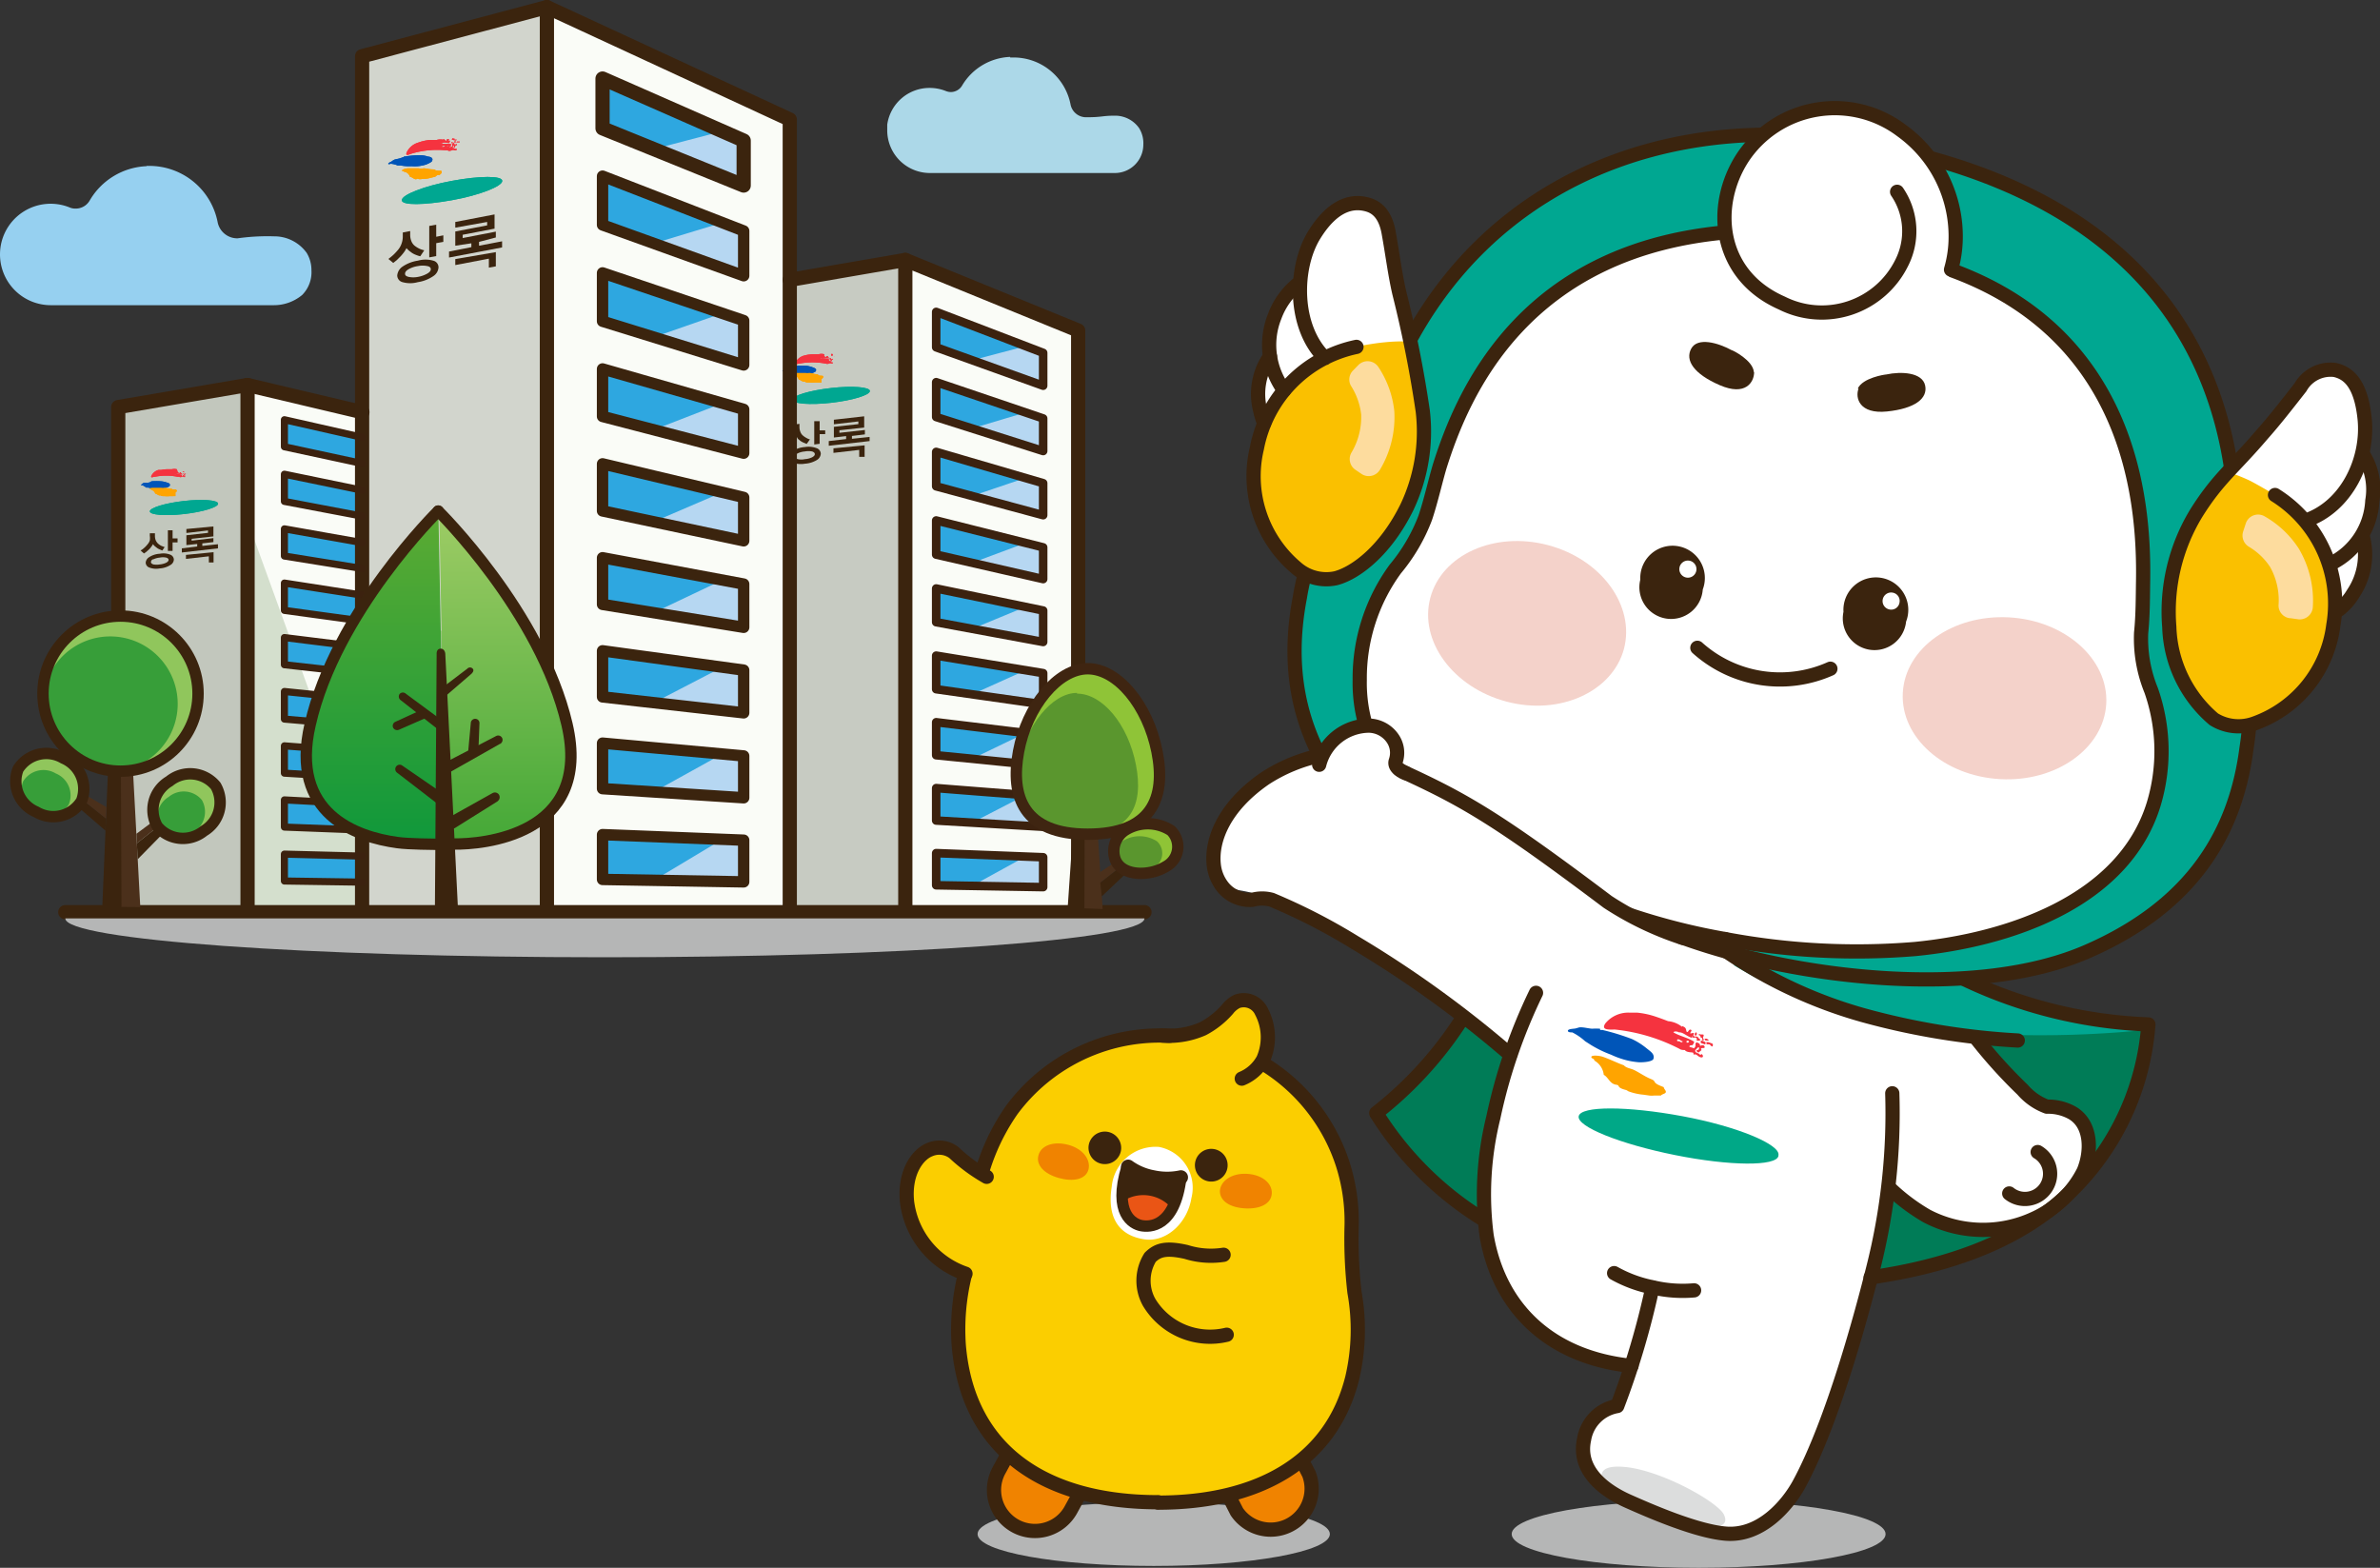
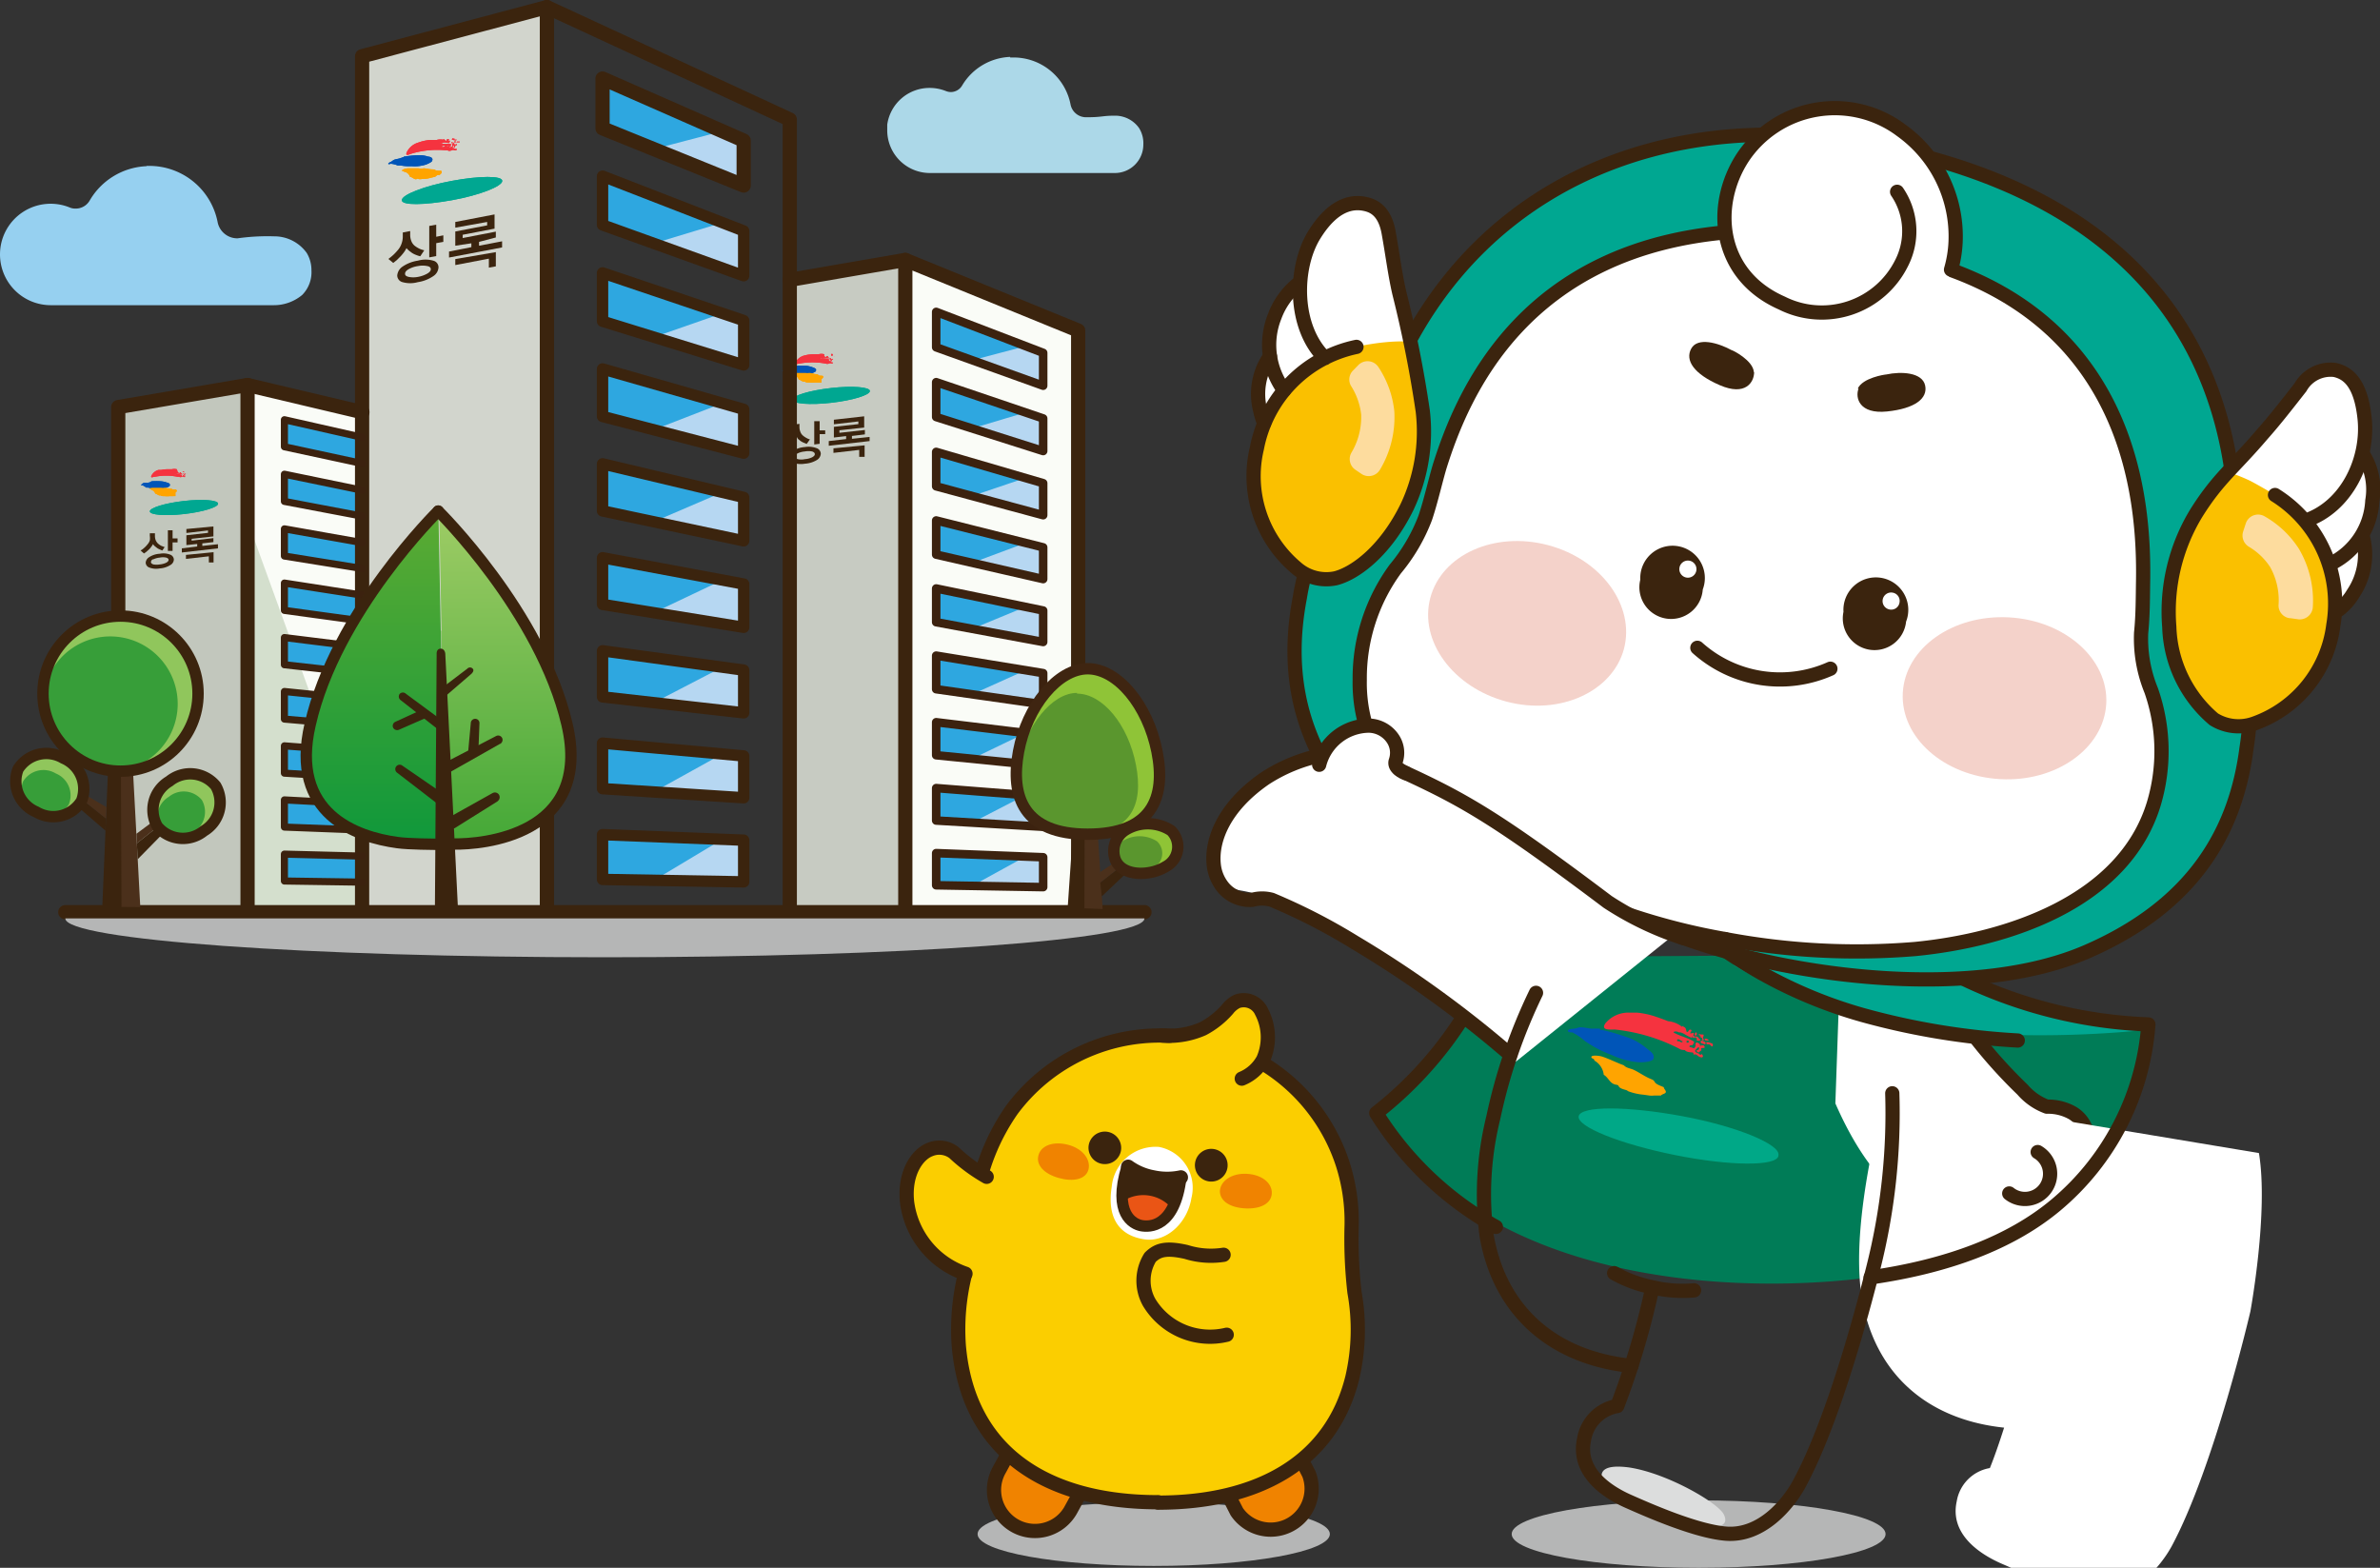
<svg xmlns="http://www.w3.org/2000/svg" viewBox="0 0 167.28 110.19">
  <rect x="0" y="0" width="167.28" height="110.19" fill="#333333" stroke="none" />
  <defs>
    <style>.cls-1,.cls-12,.cls-15,.cls-27,.cls-28,.cls-36{fill:none;}.cls-2{isolation:isolate;}.cls-3{fill:#acd8e8;}.cls-4{fill:#96d0f0;}.cls-5{clip-path:url(#clip-path);}.cls-6{mix-blend-mode:multiply;}.cls-7{clip-path:url(#clip-path-2);}.cls-8{fill:#b5b6b6;}.cls-9{fill:#fbce00;}.cls-10{fill:#f08300;}.cls-11{fill:#fff;}.cls-12,.cls-15{stroke:#3b240e;}.cls-12,.cls-15,.cls-27,.cls-28,.cls-36{stroke-linecap:round;stroke-linejoin:round;}.cls-13{fill:#3b240e;}.cls-14{fill:#ea5515;}.cls-15,.cls-36{stroke-width:0.8px;}.cls-16{fill:#fafcf7;}.cls-17{fill:#d2d5cd;}.cls-18{fill:#c7cbc2;}.cls-19{fill:#f5333f;}.cls-19,.cls-20,.cls-21,.cls-22,.cls-44{fill-rule:evenodd;}.cls-20{fill:#0055b8;}.cls-21{fill:#ffa400;}.cls-22,.cls-41{fill:#00a791;}.cls-23{fill:#c2c7bd;}.cls-24{fill:#d4dfcd;}.cls-25{fill:#2ea7e0;}.cls-26{fill:#b6d7f2;}.cls-27,.cls-28{stroke:#3c220f;}.cls-27{stroke-width:0.6px;}.cls-28{stroke-width:0.5px;}.cls-29{clip-path:url(#clip-path-3);}.cls-30{fill:#4b301b;}.cls-31{fill:#90c65c;}.cls-32{fill:#379e39;}.cls-33{fill:#8fc436;}.cls-34{fill:#8fc437;}.cls-35{fill:#5a962e;}.cls-36{stroke:#3f2511;}.cls-37{fill:url(#linear-gradient);}.cls-38{fill:url(#linear-gradient-2);}.cls-39{clip-path:url(#clip-path-4);}.cls-40{fill:#007c57;}.cls-42{fill:#dcdddd;}.cls-43{fill:#f4d2ca;}.cls-44{fill:#00a887;}.cls-45{fill:#fac000;}.cls-46{fill:#fddc9e;}</style>
    <clipPath id="clip-path" transform="translate(0 0)">
      <rect id="SVGID" class="cls-1" width="167.28" height="110.19" />
    </clipPath>
    <clipPath id="clip-path-2" transform="translate(0 0)">
      <rect id="SVGID-2" data-name="SVGID" class="cls-1" x="68.71" y="105.58" width="24.76" height="4.47" />
    </clipPath>
    <clipPath id="clip-path-3" transform="translate(0 0)">
      <rect id="SVGID-3" data-name="SVGID" class="cls-1" x="4.59" y="64.55" width="75.85" height="2.73" />
    </clipPath>
    <linearGradient id="linear-gradient" x1="35.46" y1="59.32" x2="35.46" y2="35.92" gradientUnits="userSpaceOnUse">
      <stop offset="0" stop-color="#44a837" />
      <stop offset="1" stop-color="#9ecc65" />
    </linearGradient>
    <linearGradient id="linear-gradient-2" x1="26.49" y1="59.45" x2="26.49" y2="36.84" gradientUnits="userSpaceOnUse">
      <stop offset="0" stop-color="#0f983b" />
      <stop offset="1" stop-color="#59aa33" />
    </linearGradient>
    <clipPath id="clip-path-4" transform="translate(0 0)">
      <rect id="SVGID-4" data-name="SVGID" class="cls-1" x="106.25" y="105.45" width="26.28" height="4.74" />
    </clipPath>
  </defs>
  <g class="cls-2">
    <g id="Layer_11" data-name="Layer 11">
      <path id="SVGID-5" data-name="SVGID" class="cls-3" d="M71,4a4.11,4.11,0,0,0-3.37,2,.93.93,0,0,1-.8.47,1,1,0,0,1-.37-.08,3.07,3.07,0,0,0-1.1-.21,3,3,0,0,0-3,2.58c0,.13,0,.27,0,.4a3,3,0,0,0,3,3h13a2,2,0,0,0,2-2A2,2,0,0,0,80.06,9a2.06,2.06,0,0,0-1.68-.87c-.94,0-.87.11-2,.11a1.11,1.11,0,0,1-1.14-.92,4.08,4.08,0,0,0-4-3.28H71" transform="translate(0 0)" />
      <path id="SVGID-6" data-name="SVGID" class="cls-4" d="M10.3,11.68a4.86,4.86,0,0,0-4,2.42,1.13,1.13,0,0,1-1,.56,1,1,0,0,1-.43-.09A3.56,3.56,0,0,0,0,17.88a3.57,3.57,0,0,0,3.56,3.57H19.24a3.1,3.1,0,0,0,2-.72A2.27,2.27,0,0,0,21.89,19a2.33,2.33,0,0,0-.33-1.22,2.8,2.8,0,0,0-2.3-1.17,15,15,0,0,0-2.56.14,1.41,1.41,0,0,1-1.41-1.17,4.89,4.89,0,0,0-4.79-3.92h-.2" transform="translate(0 0)" />
      <g class="cls-5">
        <g class="cls-6">
          <g class="cls-7">
            <path class="cls-8" d="M93.47,107.82c0,1.23-5.54,2.24-12.38,2.24s-12.38-1-12.38-2.24,5.54-2.24,12.38-2.24,12.38,1,12.38,2.24" transform="translate(0 0)" />
          </g>
        </g>
        <path class="cls-9" d="M94.5,84.33h0a13.2,13.2,0,0,0-26.23,0,74.14,74.14,0,0,1-.89,7.84v0a14.45,14.45,0,0,0,0,2.46c.67,7.52,6.27,11,14,11s13.35-3.45,14-11a14.21,14.21,0,0,0,0-2.44h0c.55.1-.29-6.53-.89-7.84" transform="translate(0 0)" />
        <path class="cls-10" d="M75.78,105.18l-.48.87a2.88,2.88,0,1,1-5.06-2.75l.5-.92" transform="translate(0 0)" />
        <path class="cls-11" d="M83.74,84.2c-.29,1.79-1.8,3.15-3.34,2.9-2.06-.33-2.55-1.9-2.26-3.7a3.09,3.09,0,0,1,3.32-2.79,2.92,2.92,0,0,1,2.28,3.59" transform="translate(0 0)" />
        <path class="cls-10" d="M76.5,82.21c-.19.68-1.06.87-2.09.58s-1.61-.91-1.42-1.6,1.06-1,2.09-.73,1.61,1.06,1.42,1.75" transform="translate(0 0)" />
        <path class="cls-10" d="M85.74,83.71c0,.71.73,1.17,1.8,1.22s1.82-.35,1.85-1.06-.68-1.31-1.75-1.37-1.86.5-1.9,1.21" transform="translate(0 0)" />
        <path class="cls-9" d="M87.29,88.2c-1.18.44-2.88,0-3.93-.21-1.43-.32-2-.14-2.53.38a2.72,2.72,0,0,0,0,3,5.59,5.59,0,0,0,5.49,2.44" transform="translate(0 0)" />
        <path class="cls-12" d="M86,88.19a5.82,5.82,0,0,1-2.63-.2c-1.43-.32-2-.14-2.53.38a3.12,3.12,0,0,0-.08,3.15,5,5,0,0,0,5.46,2.29" transform="translate(0 0)" />
        <path class="cls-12" d="M68.44,85.15c0-.23.09-.46.13-.7A15,15,0,0,1,71.12,78a12.93,12.93,0,0,1,12.76-5" transform="translate(0 0)" />
        <path class="cls-12" d="M81.39,105.58c-7.75,0-13.35-3.45-14-11a16,16,0,0,1,.41-4.92,14.19,14.19,0,0,0,.32-2.33" transform="translate(0 0)" />
        <path class="cls-13" d="M83,82.75c-.43,3.56-2.22,3.5-2.79,3.39s-2-.83-1-4.12" transform="translate(0 0)" />
        <path class="cls-14" d="M78.9,84.41a1.7,1.7,0,0,0,1.35,1.73A2,2,0,0,0,82.42,85a2.62,2.62,0,0,0-3.52-.56" transform="translate(0 0)" />
        <path class="cls-15" d="M83,82.75c-.43,3.56-2.22,3.5-2.79,3.39s-2-.83-1-4.12" transform="translate(0 0)" />
        <path class="cls-13" d="M78.79,80.86a1.15,1.15,0,0,1-2.27-.37,1.15,1.15,0,0,1,2.27.37" transform="translate(0 0)" />
        <path class="cls-13" d="M84,81.71a1.15,1.15,0,1,0,1.32-.95,1.15,1.15,0,0,0-1.32.95" transform="translate(0 0)" />
        <path class="cls-10" d="M86.44,105.3l.49,1A2.88,2.88,0,0,0,92,103.6l-.48-.93" transform="translate(0 0)" />
        <path class="cls-12" d="M83.88,73a12.94,12.94,0,0,1,10.5,8.83A13.22,13.22,0,0,1,95,86.15a32.94,32.94,0,0,0,.2,4.67,14.91,14.91,0,0,1-.15,6c-1.48,6-6.71,8.79-13.65,8.79" transform="translate(0 0)" />
        <path class="cls-9" d="M81.85,73.43a16.32,16.32,0,0,0,2.83-1.07,6,6,0,0,0,1.6-1.43,1.76,1.76,0,0,1,.67-.52,1.06,1.06,0,0,1,1.29.47,3.05,3.05,0,0,1,.42,1.43c.07,1.32,0,2.47-.65,2.87" transform="translate(0 0)" />
        <path class="cls-12" d="M81.67,72.78a5.91,5.91,0,0,0,2.88-.48,6.06,6.06,0,0,0,1.73-1.37,1.89,1.89,0,0,1,.67-.55,1.37,1.37,0,0,1,1.72.73,3.86,3.86,0,0,1,.12,3.34,3,3,0,0,1-1.51,1.36" transform="translate(0 0)" />
        <path class="cls-12" d="M83,82.75a4.64,4.64,0,0,1-1.93,0A4.37,4.37,0,0,1,79.29,82" transform="translate(0 0)" />
        <path class="cls-12" d="M86.46,105.33l.47.92A2.88,2.88,0,0,0,92,103.6l-.48-.93" transform="translate(0 0)" />
        <path class="cls-12" d="M75.76,105.21l-.46.84a2.88,2.88,0,1,1-5.06-2.75l.5-.92" transform="translate(0 0)" />
        <path class="cls-9" d="M67.93,82.17A4.16,4.16,0,0,0,67.05,81a1.69,1.69,0,0,0-1.68-.22c-.86.32-1.9,1.65-1.8,3.7a5.61,5.61,0,0,0,4.88,5.16L70.1,84l-.75-1.25a1.34,1.34,0,0,1-1.42-.54" transform="translate(0 0)" />
        <path class="cls-12" d="M69.35,82.71a12.09,12.09,0,0,1-2.3-1.7,1.69,1.69,0,0,0-1.68-.22c-.86.32-1.82,1.61-1.62,3.66a6.13,6.13,0,0,0,4.11,5.07" transform="translate(0 0)" />
        <polygon class="cls-16" points="63.63 18.27 75.78 23.23 75.78 64.11 63.63 64.11 63.63 18.27" />
-         <polygon class="cls-16" points="38.44 0.5 55.51 8.4 55.51 64.11 38.44 64.11 38.44 0.5" />
        <polygon class="cls-17" points="25.49 3.95 38.44 0.5 38.44 64.11 25.3 64.11 25.49 3.95" />
        <polygon class="cls-18" points="55.51 19.67 63.63 18.27 63.63 64.11 55.51 64.11 55.51 19.67" />
        <path class="cls-19" d="M57.92,25s0,0,0,0,.09.12.13.11,0-.1.11-.08,0,.05,0,.08.05,0,.08,0,0,0,0,.07.07,0,0,0-.09,0-.08,0,0,0,0,0-.25-.08-.35,0-.14,0-.14,0c.18,0,.42,0,.59.07a.35.35,0,0,1,0,.11.14.14,0,0,0-.08,0s.09,0,.14,0,0-.12,0-.18.09,0,.1.06.13-.07.13,0-.07,0-.08.05,0,0,0,.05l-.05.06s0,0-.07,0,.07,0,.05-.08-.06.05-.09.07.1,0,.14.08,0,0,.06,0,0,.05,0,.08-.15-.06-.23,0,0,0,0,0-.17.06-.22,0H58a5,5,0,0,0-1.8,0c-.16,0-.36.14-.29-.08a1,1,0,0,1,.57-.47l.2-.05a2.59,2.59,0,0,1,.47-.05l.38,0a.69.69,0,0,1,.41,0m.22.36s0,0,0,0-.06,0-.06,0,0,0,0,0m-.26,0s0,0,0,0,.11,0,.15,0-.13,0-.16,0" transform="translate(0 0)" />
        <path class="cls-20" d="M55.82,25.71h.06a5.59,5.59,0,0,1,.82,0,2.09,2.09,0,0,1,.43.11.64.64,0,0,1,.22.12.24.24,0,0,1,0,.12c0,.07-.21.15-.35.19a2.18,2.18,0,0,1-.42.05,1.94,1.94,0,0,1-.35,0,2.9,2.9,0,0,1-.59-.09l-.16,0a1.55,1.55,0,0,0-.38-.13s-.12,0-.13,0,.12-.09.17-.11a1.15,1.15,0,0,1,.14-.08c.1,0,.21,0,.31-.06l.22-.05" transform="translate(0 0)" />
        <path class="cls-21" d="M57.74,26.88c-.05,0-.12,0-.18,0s-.06,0-.12,0l-.15,0a2.12,2.12,0,0,1-.42,0l-.07,0c-.28,0-.16-.08-.28-.06s-.24-.11-.38-.15a.43.43,0,0,0-.32-.29c0-.07-.1,0-.1-.07s.21-.1.31-.1.43,0,.58,0a.8.8,0,0,0,.27,0c.13,0,.29.06.42.08s.17,0,.21.06.17.05.27.06.08.06.07.12-.09.07-.11.13" transform="translate(0 0)" />
        <path class="cls-19" d="M58.31,25s0,0,0,0,0,0,0,0,0,0,0,.05h0Z" transform="translate(0 0)" />
        <path class="cls-19" d="M58.42,25v0s.05,0,.06,0,0,0,.05,0,0,0,0,0,.06,0,0,0a.07.07,0,0,1,0-.05s0-.08,0-.07,0,0-.06,0a0,0,0,0,0-.06,0" transform="translate(0 0)" />
        <path class="cls-19" d="M58.59,25.06s0,0,0,0,.09,0,.08,0a.15.15,0,0,0-.07,0s0,0,0,0" transform="translate(0 0)" />
        <path class="cls-19" d="M58.65,25.16s0,0,.05,0h.09s.06,0,.05,0,0,0,0,0,0,0-.07,0-.06,0-.07,0,0,0,0,0" transform="translate(0 0)" />
        <path class="cls-19" d="M58.51,25.19a0,0,0,0,0,0,0,0,0,0,0,0,.05,0s0,0,.06,0,0,0,0,0h-.07s-.05,0-.05,0" transform="translate(0 0)" />
        <path class="cls-19" d="M58.39,25.14s0,0,0,.05h.06s0,0,0,0,0,0,0,0,0,0-.06,0,0,0,0,0,0,0,0,0" transform="translate(0 0)" />
        <path class="cls-22" d="M61.14,27.48c0,.29-1.22.66-2.72.83s-2.72.07-2.72-.22,1.22-.65,2.72-.82,2.72-.07,2.72.21" transform="translate(0 0)" />
        <path class="cls-19" d="M57.92,25s0,0,0,0,.09.12.13.11,0-.1.11-.08,0,.05,0,.08.05,0,.08,0,0,0,0,.07.07,0,0,0-.09,0-.08,0,0,0,0,0-.25-.08-.35,0-.14,0-.14,0c.18,0,.42,0,.59.07a.35.35,0,0,1,0,.11.14.14,0,0,0-.08,0s.09,0,.14,0,0-.12,0-.18.09,0,.1.06.13-.07.13,0-.07,0-.08.05,0,0,0,.05l-.05.06s0,0-.07,0,.07,0,.05-.08-.06.05-.09.07.1,0,.14.08,0,0,.06,0,0,.05,0,.08-.15-.06-.23,0,0,0,0,0-.17.06-.22,0H58a5,5,0,0,0-1.8,0c-.16,0-.36.14-.29-.08a1,1,0,0,1,.57-.47l.2-.05a2.59,2.59,0,0,1,.47-.05l.38,0a.69.69,0,0,1,.41,0m.22.36s0,0,0,0-.06,0-.06,0,0,0,0,0m-.26,0s0,0,0,0,.11,0,.15,0-.13,0-.16,0" transform="translate(0 0)" />
        <path class="cls-20" d="M55.82,25.71h.06a5.59,5.59,0,0,1,.82,0,2.09,2.09,0,0,1,.43.11.64.64,0,0,1,.22.12.24.24,0,0,1,0,.12c0,.07-.21.15-.35.19a2.18,2.18,0,0,1-.42.05,1.94,1.94,0,0,1-.35,0,2.9,2.9,0,0,1-.59-.09l-.16,0a1.55,1.55,0,0,0-.38-.13s0-.09,0-.11a1.15,1.15,0,0,1,.14-.08c.1,0,.21,0,.31-.06l.22-.05" transform="translate(0 0)" />
        <path class="cls-21" d="M57.74,26.88c-.05,0-.12,0-.18,0s-.06,0-.12,0l-.15,0a2.12,2.12,0,0,1-.42,0l-.07,0c-.28,0-.16-.08-.28-.06s-.24-.11-.38-.15a.43.43,0,0,0-.32-.29c0-.07-.1,0-.1-.07s.21-.1.31-.1.43,0,.58,0a.8.8,0,0,0,.27,0c.13,0,.29.06.42.08s.17,0,.21.06.17.05.27.06.08.06.07.12-.09.07-.11.13" transform="translate(0 0)" />
        <path class="cls-19" d="M58.31,25s0,0,0,0,0,0,0,0,0,0,0,.05h0Z" transform="translate(0 0)" />
        <path class="cls-19" d="M58.42,25v0s.05,0,.06,0,0,0,.05,0,0,0,0,0,.06,0,0,0a.07.07,0,0,1,0-.05s0-.08,0-.07,0,0-.06,0a0,0,0,0,0-.06,0" transform="translate(0 0)" />
        <path class="cls-19" d="M58.59,25.06s0,0,0,0,.09,0,.08,0a.15.15,0,0,0-.07,0s0,0,0,0" transform="translate(0 0)" />
        <path class="cls-19" d="M58.65,25.16s0,0,.05,0h.09s.06,0,.05,0,0,0,0,0,0,0-.07,0-.06,0-.07,0,0,0,0,0" transform="translate(0 0)" />
        <path class="cls-19" d="M58.51,25.19a0,0,0,0,0,0,0,0,0,0,0,0,.05,0s0,0,.06,0,0,0,0,0h-.07s-.05,0-.05,0" transform="translate(0 0)" />
        <path class="cls-19" d="M58.39,25.14s0,0,0,.05h.06s0,0,0,0,0,0,0,0,0,0-.06,0,0,0,0,0,0,0,0,0" transform="translate(0 0)" />
        <path class="cls-22" d="M61.14,27.48c0,.29-1.22.66-2.72.83s-2.72.07-2.72-.22,1.22-.65,2.72-.82,2.72-.07,2.72.21" transform="translate(0 0)" />
        <path class="cls-13" d="M56.92,30.89l-.22.31-.22-.09a1,1,0,0,1-.23-.13l-.16-.13A1,1,0,0,1,56,30.7a1.28,1.28,0,0,1-.14.21,1.62,1.62,0,0,1-.18.2l-.21.19-.19.14s-.09-.36,0-.44a1.72,1.72,0,0,0,.27-.27.9.9,0,0,0,.18-.33,1,1,0,0,0,.06-.36v-.2l.4-.05V30a.93.93,0,0,0,.06.34.62.62,0,0,0,.17.26,1.35,1.35,0,0,0,.26.18,1,1,0,0,0,.27.11m.74,1a.56.56,0,0,1-.29.45,1.85,1.85,0,0,1-.83.25,1.6,1.6,0,0,1-.83-.07.4.4,0,0,1-.28-.38.57.57,0,0,1,.28-.46,1.85,1.85,0,0,1,.83-.26,1.59,1.59,0,0,1,.83.08.43.43,0,0,1,.29.39m-1.81.2c0,.08.06.14.19.18a1.13,1.13,0,0,0,.5,0,1.35,1.35,0,0,0,.51-.13c.13-.07.19-.14.19-.22s-.06-.15-.19-.19a1.37,1.37,0,0,0-.51,0,1.44,1.44,0,0,0-.5.13c-.13.07-.19.14-.19.23M58,30.51l-.39,0v.68l-.38.05V29.6l.38,0v.65l.39,0Z" transform="translate(0 0)" />
        <path class="cls-13" d="M59.88,30.64v.2l1.24-.13V31l-2.87.33V31l1.22-.14v-.21l-.86.1V30l1.72-.19v-.19l-1.72.2V29.5l2.13-.24v.79L59,30.24v.18l1.79-.2v.31Zm-1.3.87v.32l1.81-.21v.49l.38,0v-.81Z" transform="translate(0 0)" />
        <polygon class="cls-23" points="8.31 28.61 17.4 27.06 17.4 64.11 8.31 64.11 8.31 28.61" />
        <polygon class="cls-24" points="17.4 27.06 17.4 64.11 25.55 64.03 25.27 28.89 17.4 27.06" />
        <polygon class="cls-16" points="17.4 27.06 17.4 36.61 25.51 58.99 25.27 28.6 17.4 27.06" />
        <polygon class="cls-25" points="42.35 5.52 42.35 9.02 52.27 13.04 52.27 9.88 42.35 5.52" />
        <polygon class="cls-25" points="42.35 12.38 42.35 15.81 52.27 19.38 52.27 16.23 42.35 12.38" />
        <polygon class="cls-25" points="42.35 19.18 42.35 22.58 52.27 25.65 52.27 22.53 42.35 19.18" />
        <polygon class="cls-25" points="42.35 25.93 42.35 29.27 52.27 31.85 52.27 28.77 42.35 25.93" />
        <polygon class="cls-25" points="42.35 58.66 42.35 61.81 52.27 61.98 52.27 59.05 42.35 58.66" />
        <polygon class="cls-25" points="42.35 32.6 42.35 35.91 52.27 38.01 52.27 34.96 42.35 32.6" />
        <polygon class="cls-25" points="42.35 39.2 42.35 42.48 52.27 44.09 52.27 41.05 42.35 39.2" />
        <polygon class="cls-25" points="42.35 45.74 42.35 48.98 52.27 50.1 52.27 47.1 42.35 45.74" />
        <polygon class="cls-25" points="42.35 52.23 42.35 55.43 52.27 56.07 52.27 53.13 42.35 52.23" />
        <polygon class="cls-25" points="65.8 21.92 65.8 24.41 73.32 27.11 73.32 24.8 65.8 21.92" />
        <polygon class="cls-25" points="65.8 26.86 65.8 29.31 73.32 31.7 73.32 29.41 65.8 26.86" />
        <polygon class="cls-25" points="65.8 31.76 65.8 34.18 73.32 36.21 73.32 33.96 65.8 31.76" />
        <polygon class="cls-25" points="65.8 36.58 65.8 38.98 73.32 40.7 73.32 38.47 65.8 36.58" />
        <polygon class="cls-25" points="65.8 41.36 65.8 43.73 73.32 45.12 73.32 42.91 65.8 41.36" />
        <polygon class="cls-25" points="65.8 46.08 65.8 48.44 73.32 49.51 73.32 47.31 65.8 46.08" />
        <polygon class="cls-25" points="65.8 50.76 65.8 53.08 73.34 53.83 73.32 51.67 65.8 50.76" />
        <polygon class="cls-25" points="65.8 55.39 65.8 57.67 73.32 58.11 73.32 55.98 65.8 55.39" />
        <polygon class="cls-25" points="65.8 59.96 65.8 62.22 73.32 62.35 73.32 60.25 65.8 59.96" />
        <polyline class="cls-25" points="25.47 30.74 19.99 29.5 19.99 31.4 25.47 32.58" />
        <polyline class="cls-25" points="25.47 34.46 19.99 33.33 19.99 35.24 25.47 36.28" />
        <polyline class="cls-25" points="25.47 38.14 19.99 37.17 19.99 39.08 25.47 39.96" />
        <polyline class="cls-25" points="25.47 41.83 19.99 40.98 19.99 42.9 25.47 43.65" />
        <polyline class="cls-25" points="25.47 45.49 19.99 44.81 19.99 46.72 25.47 47.33" />
        <polyline class="cls-25" points="25.47 49.16 19.99 48.6 19.99 50.54 25.47 51.01" />
        <polyline class="cls-25" points="25.47 52.84 19.99 52.42 19.99 54.34 25.47 54.67" />
        <polyline class="cls-25" points="25.47 56.51 19.99 56.22 19.99 58.13 25.47 58.34" />
        <polyline class="cls-25" points="25.47 60.17 19.99 60.03 19.99 61.92 25.47 62" />
        <polyline class="cls-26" points="45.95 10.48 52.27 13.04 52.27 9.88 50.77 9.22" />
        <polyline class="cls-26" points="45.95 17.11 52.27 19.38 52.27 16.23 50.77 15.65" />
        <polyline class="cls-26" points="45.95 23.7 52.27 25.65 52.27 22.53 50.77 22.02" />
        <polyline class="cls-26" points="45.95 30.21 52.27 31.85 52.27 28.77 50.77 28.34" />
        <polyline class="cls-26" points="45.95 61.88 52.27 61.99 52.27 59.05 50.77 58.99" />
        <polyline class="cls-26" points="45.95 36.67 52.27 38.01 52.27 34.96 50.77 34.6" />
        <polyline class="cls-26" points="45.95 43.06 52.27 44.09 52.27 41.05 50.77 40.77" />
        <polyline class="cls-26" points="45.95 49.39 52.27 50.1 52.27 47.1 50.77 46.89" />
        <polyline class="cls-26" points="45.95 55.66 52.27 56.07 52.27 53.13 50.77 52.99" />
        <polyline class="cls-26" points="68.33 25.32 73.32 27.11 73.32 24.8 72.08 24.33" />
        <polyline class="cls-26" points="68.33 30.11 73.32 31.7 73.32 29.41 72.08 28.99" />
        <polyline class="cls-26" points="68.33 34.86 73.32 36.21 73.32 33.96 72.08 33.59" />
        <polyline class="cls-26" points="68.33 39.56 73.32 40.7 73.32 38.47 72.08 38.16" />
        <polyline class="cls-26" points="68.33 44.2 73.32 45.12 73.32 42.91 72.08 42.65" />
        <polyline class="cls-26" points="68.33 48.8 73.32 49.51 73.32 47.31 72.08 47.11" />
        <polyline class="cls-26" points="68.33 53.33 73.34 53.83 73.32 51.67 72.08 51.52" />
        <polyline class="cls-26" points="68.33 57.82 73.32 58.11 73.32 55.98 72.08 55.88" />
        <polyline class="cls-26" points="68.33 62.26 73.32 62.35 73.32 60.25 72.08 60.2" />
        <polyline class="cls-12" points="38.44 64.11 38.44 0.5 55.51 8.4 55.51 64.11" />
        <polyline class="cls-12" points="8.31 64.11 8.31 28.61 17.4 27.06 17.4 64.11" />
        <polyline class="cls-12" points="38.44 0.5 25.45 3.95 25.45 64.11" />
        <polyline class="cls-12" points="63.63 64.11 63.63 18.27 75.78 23.23 75.78 64.11" />
        <line class="cls-12" x1="17.4" y1="27.06" x2="25.47" y2="28.97" />
        <line class="cls-12" x1="63.63" y1="18.27" x2="55.51" y2="19.67" />
        <line class="cls-12" x1="4.59" y1="64.11" x2="80.44" y2="64.11" />
        <polygon class="cls-12" points="42.35 5.52 42.35 9.02 52.27 13.04 52.27 9.88 42.35 5.52" />
        <polygon class="cls-15" points="42.35 12.38 42.35 15.81 52.27 19.38 52.27 16.23 42.35 12.38" />
        <polygon class="cls-15" points="42.35 19.18 42.35 22.58 52.27 25.65 52.27 22.53 42.35 19.18" />
        <polygon class="cls-15" points="42.35 25.93 42.35 29.27 52.27 31.85 52.27 28.77 42.35 25.93" />
        <polygon class="cls-15" points="42.35 58.66 42.35 61.81 52.27 61.98 52.27 59.05 42.35 58.66" />
        <polygon class="cls-15" points="42.35 32.6 42.35 35.91 52.27 38.01 52.27 34.96 42.35 32.6" />
        <polygon class="cls-15" points="42.35 39.2 42.35 42.48 52.27 44.09 52.27 41.05 42.35 39.2" />
        <polygon class="cls-15" points="42.35 45.74 42.35 48.98 52.27 50.1 52.27 47.1 42.35 45.74" />
        <polygon class="cls-15" points="42.35 52.23 42.35 55.43 52.27 56.07 52.27 53.13 42.35 52.23" />
        <polygon class="cls-27" points="65.8 21.92 65.8 24.41 73.32 27.11 73.32 24.8 65.8 21.92" />
        <polygon class="cls-27" points="65.8 26.86 65.8 29.31 73.32 31.7 73.32 29.41 65.8 26.86" />
        <polygon class="cls-27" points="65.8 31.76 65.8 34.18 73.32 36.21 73.32 33.96 65.8 31.76" />
        <polygon class="cls-27" points="65.8 36.58 65.8 38.98 73.32 40.7 73.32 38.47 65.8 36.58" />
        <polygon class="cls-27" points="65.8 41.36 65.8 43.73 73.32 45.12 73.32 42.91 65.8 41.36" />
        <polygon class="cls-27" points="65.8 46.08 65.8 48.44 73.32 49.51 73.32 47.31 65.8 46.08" />
        <polygon class="cls-27" points="65.8 50.76 65.8 53.08 73.34 53.83 73.32 51.67 65.8 50.76" />
        <polygon class="cls-27" points="65.8 55.39 65.8 57.67 73.32 58.11 73.32 55.98 65.8 55.39" />
        <polygon class="cls-27" points="65.8 59.96 65.8 62.22 73.32 62.35 73.32 60.25 65.8 59.96" />
        <polyline class="cls-28" points="25.47 30.74 19.99 29.5 19.99 31.4 25.47 32.58" />
        <polyline class="cls-28" points="25.47 34.46 19.99 33.33 19.99 35.24 25.47 36.28" />
        <polyline class="cls-28" points="25.47 38.14 19.99 37.17 19.99 39.08 25.47 39.96" />
        <polyline class="cls-28" points="25.47 41.83 19.99 40.98 19.99 42.9 25.47 43.65" />
        <polyline class="cls-28" points="25.47 45.49 19.99 44.81 19.99 46.72 25.47 47.33" />
        <polyline class="cls-28" points="25.47 49.16 19.99 48.6 19.99 50.54 25.47 51.01" />
        <polyline class="cls-28" points="25.47 52.84 19.99 52.42 19.99 54.34 25.47 54.67" />
        <polyline class="cls-28" points="25.47 56.51 19.99 56.22 19.99 58.13 25.47 58.34" />
        <polyline class="cls-28" points="25.47 60.17 19.99 60.03 19.99 61.92 25.47 62" />
        <g class="cls-6">
          <g class="cls-29">
            <path class="cls-8" d="M80.44,64.55c0,1.51-17,2.73-37.92,2.73S4.59,66.06,4.59,64.55" transform="translate(0 0)" />
          </g>
        </g>
        <polygon class="cls-13" points="8.5 54.01 7.6 53.95 7.19 63.73 8.54 63.74 8.5 54.01" />
        <polygon class="cls-30" points="8.5 54.01 9.34 54.04 9.86 63.75 8.54 63.74 8.5 54.01" />
        <polygon class="cls-30" points="9.59 58.6 9.62 59.27 11.48 57.79 11.11 57.47 9.59 58.6" />
        <polygon class="cls-13" points="11.48 57.79 9.62 59.27 9.68 60.39 11.77 58.26 11.48 57.79" />
        <polygon class="cls-13" points="5.38 56.63 7.41 58.38 7.45 57.53 5.61 56.06 5.38 56.63" />
        <polygon class="cls-30" points="5.84 55.77 5.61 56.06 7.45 57.53 7.48 56.73 5.84 55.77" />
        <path class="cls-31" d="M13.92,48.75a5.45,5.45,0,1,1-5.45-5.46,5.45,5.45,0,0,1,5.45,5.46" transform="translate(0 0)" />
        <path class="cls-32" d="M12.49,49.46a4.74,4.74,0,1,1-4.74-4.73,4.74,4.74,0,0,1,4.74,4.73" transform="translate(0 0)" />
        <path class="cls-31" d="M4.46,53.29a2.34,2.34,0,0,1,1.27,3,2.33,2.33,0,0,1-3.19.77,2.34,2.34,0,0,1-1.27-3,2.34,2.34,0,0,1,3.19-.77" transform="translate(0 0)" />
        <path class="cls-32" d="M3.92,54.36a1.67,1.67,0,0,1,.92,2.17,1.68,1.68,0,0,1-2.3.56,1.69,1.69,0,0,1-.91-2.18,1.68,1.68,0,0,1,2.29-.55" transform="translate(0 0)" />
        <path class="cls-31" d="M11.9,54.91a2.33,2.33,0,0,0-.84,3.17,2.33,2.33,0,0,0,3.27.32,2.33,2.33,0,0,0,.83-3.17,2.32,2.32,0,0,0-3.26-.32" transform="translate(0 0)" />
        <path class="cls-32" d="M11.87,56a1.66,1.66,0,0,0-.59,2.26,1.66,1.66,0,0,0,2.32.23,1.67,1.67,0,0,0,.59-2.26A1.65,1.65,0,0,0,11.87,56" transform="translate(0 0)" />
        <circle class="cls-15" cx="8.47" cy="48.75" r="5.45" />
        <path class="cls-15" d="M4.46,53.29a2.34,2.34,0,0,1,1.27,3,2.33,2.33,0,0,1-3.19.77,2.34,2.34,0,0,1-1.27-3A2.34,2.34,0,0,1,4.46,53.29Z" transform="translate(0 0)" />
        <path class="cls-15" d="M11.9,54.91a2.33,2.33,0,0,0-.84,3.17,2.33,2.33,0,0,0,3.27.32,2.33,2.33,0,0,0,.83-3.17A2.32,2.32,0,0,0,11.9,54.91Z" transform="translate(0 0)" />
        <polygon class="cls-13" points="76.24 55.94 75.58 55.94 75.04 63.84 76.22 63.84 76.24 55.94" />
        <polygon class="cls-30" points="76.24 55.94 76.99 55.99 77.5 63.89 76.22 63.84 76.24 55.94" />
        <polygon class="cls-30" points="77.33 61.29 77.33 62.04 79.24 60.55 78.78 60.33 77.33 61.29" />
        <polygon class="cls-13" points="79.24 60.55 77.33 62.04 77.44 63 79.55 61 79.24 60.55" />
      </g>
      <path id="SVGID-7" data-name="SVGID" class="cls-33" d="M80.31,57.83a2.81,2.81,0,0,0-1.4.66,1.88,1.88,0,0,0-.51.69,1.57,1.57,0,0,0-.1.28,1.46,1.46,0,0,0,.44,1.4,2,2,0,0,0,1.49.51,3.19,3.19,0,0,0,2-.69,1.68,1.68,0,0,0,.57-.89,1.46,1.46,0,0,0,0-.78,1.52,1.52,0,0,0-.43-.66,2.29,2.29,0,0,0-1.43-.55h-.12a3.42,3.42,0,0,0-.45,0" transform="translate(0 0)" />
      <path id="SVGID-8" data-name="SVGID" class="cls-34" d="M75.64,47.24a3.19,3.19,0,0,0-2.1,1.19,7.54,7.54,0,0,0-1.48,2,11.68,11.68,0,0,0-.63,2.36,8.09,8.09,0,0,0-.12,1.5,4.13,4.13,0,0,0,1.16,3.08,4.67,4.67,0,0,0,2.8,1.17,7.5,7.5,0,0,0,1,.06A5.31,5.31,0,0,0,80,57.42a4.16,4.16,0,0,0,1.17-3.08,9,9,0,0,0-.11-1.5,11.67,11.67,0,0,0-.62-2.36,8,8,0,0,0-1.23-2.21,3.79,3.79,0,0,0-2.95-1.6c-.24,0-.4.52-.62.57" transform="translate(0 0)" />
      <path class="cls-35" d="M75.7,48.75c1.79,0,3.59,2.17,4.14,5s-.31,4.93-4.14,4.93S71,56.37,71.56,53.7s2.35-5,4.14-5" transform="translate(0 0)" />
      <path class="cls-36" d="M76.45,47c2.1,0,4.22,2.56,4.87,5.82s-.37,5.81-4.87,5.81S71,56,71.59,52.82,74.35,47,76.45,47Z" transform="translate(0 0)" />
      <path class="cls-35" d="M78.87,59.14a1.28,1.28,0,0,0-.52,1.46c.32.92,1.81.92,2.69.4a1.14,1.14,0,0,0,.28-1.87,2.28,2.28,0,0,0-2.45,0" transform="translate(0 0)" />
      <path class="cls-36" d="M79.07,58.36a1.75,1.75,0,0,0-.7,2c.43,1.24,2.4,1.26,3.56.55a1.58,1.58,0,0,0,.38-2.53A3,3,0,0,0,79.07,58.36Z" transform="translate(0 0)" />
      <path id="SVGID-9" data-name="SVGID" class="cls-37" d="M31,44.3c.05,2.76.11,5.79.15,8.4.06,3.74.11,6.62.11,6.62a15.71,15.71,0,0,0,4.34-.55,7.15,7.15,0,0,0,2.83-1.49c1.55-1.4,2-3.41,1.6-5.67a14.25,14.25,0,0,0-.91-3.06c-.25-.62-.52-1.22-.79-1.8a42.76,42.76,0,0,0-4-6.76,38.34,38.34,0,0,0-2.46-3,14.4,14.4,0,0,0-1-1s.08,3.83.16,8.38" transform="translate(0 0)" />
      <path id="SVGID-10" data-name="SVGID" class="cls-38" d="M29.34,37.39a32.57,32.57,0,0,0-2.2,2.69,37.39,37.39,0,0,0-4.47,8.1,12.85,12.85,0,0,0-.92,3.55,6.09,6.09,0,0,0,1.89,5.5A7.26,7.26,0,0,0,26,58.56a15.43,15.43,0,0,0,5.29.76s-.06-2.84-.14-6.54c-.14-6.92-.34-16.86-.34-16.86a18.67,18.67,0,0,0-1.46,1.47" transform="translate(0 0)" />
      <path class="cls-13" d="M31.65,64.05c.09-.08.54-.22.53-.35L31.3,46c0-.22-.12-.41-.32-.41s-.3.15-.29.38L30.57,63.6c0,.23.6.55.82.54a.39.39,0,0,0,.26-.09" transform="translate(0 0)" />
      <path class="cls-13" d="M33.23,47a.26.26,0,0,0-.39,0l-1.91,1.45c-.13.11.25.59.38.48l1.81-1.56s.25-.21.11-.37" transform="translate(0 0)" />
      <path class="cls-13" d="M31.34,51.42l0,0a.63.63,0,0,0-.1-.66l-2.71-2a.31.31,0,0,0-.43,0,.31.31,0,0,0,.05.44L31,51.43a.32.32,0,0,0,.39,0" transform="translate(0 0)" />
      <path class="cls-13" d="M30,50.39a.32.32,0,0,0,.08-.37.31.31,0,0,0-.41-.15l-1.88.86a.31.31,0,0,0-.16.41.32.32,0,0,0,.41.15L30,50.43l.07,0" transform="translate(0 0)" />
      <path class="cls-13" d="M35.21,52.24a.31.31,0,0,0,.08-.38.31.31,0,0,0-.42-.13l-3.85,2a.31.31,0,0,0-.13.42c.08.15.36.33.51.25l3.76-2.13.05,0" transform="translate(0 0)" />
      <path class="cls-13" d="M33.51,53.13a.27.27,0,0,0,.11-.23l.08-2.06a.3.3,0,0,0-.29-.32.31.31,0,0,0-.32.3L32.89,53c0,.17.24.19.41.2a.31.31,0,0,0,.21-.07" transform="translate(0 0)" />
      <path class="cls-13" d="M35,56.29a.34.34,0,0,0,.08-.42.34.34,0,0,0-.46-.13l-3.06,1.71a.34.34,0,0,0-.13.46c.09.16.38.38.54.29l3-1.88,0,0" transform="translate(0 0)" />
      <path class="cls-13" d="M31.38,56.42l.06-.06a.31.31,0,0,0-.08-.43l-3.11-2.14a.31.31,0,0,0-.35.51l3,2.31c.12.08.41-.1.51-.19" transform="translate(0 0)" />
      <path class="cls-15" d="M30.8,35.92S38,43,39.85,50.9s-6.1,8.44-7.89,8.42" transform="translate(0 0)" />
      <path class="cls-15" d="M30.8,35.92s-7.2,7.07-9,15c-1.46,6.28,3.24,7.91,6.14,8.3.75.11,2.71.12,2.71.12" transform="translate(0 0)" />
      <g class="cls-6">
        <g class="cls-39">
          <path class="cls-8" d="M132.53,107.82c0,1.31-5.88,2.37-13.14,2.37s-13.14-1.06-13.14-2.37,5.88-2.37,13.14-2.37,13.14,1.06,13.14,2.37" transform="translate(0 0)" />
        </g>
      </g>
      <path class="cls-40" d="M135.9,67.07s4.52,4.19,15.32,4.85c0,0-.43,7.92-5.62,11.76a24.35,24.35,0,0,1-11.52,5.68c-10.49,2-29.93,1.33-37.17-11.26,0,0,4.83-2.53,8-10.82" transform="translate(0 0)" />
      <path class="cls-12" d="M105.14,86.23a23.25,23.25,0,0,1-8.41-8,26.55,26.55,0,0,0,8.41-11.3" transform="translate(0 0)" />
      <path class="cls-41" d="M105.1,97.27h0Z" transform="translate(0 0)" />
      <path class="cls-41" d="M133.28,98.09h0Z" transform="translate(0 0)" />
      <path class="cls-11" d="M146.19,82.82c.94-1.83.82-3.68-.55-4.61-.46-.32-2.27-.2-3.56-1.51a24.9,24.9,0,0,1-4.6-5.43l-8.22-1.17L129,77.55c1.9,4.33,4,6.48,6.48,7.92a8.4,8.4,0,0,0,7.49.33,6.81,6.81,0,0,0,3.27-3" transform="translate(0 0)" />
      <path class="cls-12" d="M132.38,83.07a13.72,13.72,0,0,0,3.05,2.4,8.54,8.54,0,0,0,7.56.17,7.2,7.2,0,0,0,3.47-3.35c.55-1.34.58-3.27-.82-4.08a3.47,3.47,0,0,0-1.77-.43,4.17,4.17,0,0,1-1.71-1.19,34.73,34.73,0,0,1-5.5-6.83" transform="translate(0 0)" />
-       <path class="cls-11" d="M132.58,76.68l.2-6.68-23.56-6.45-2.8,8.77s-2.63,9-1.72,14.52c.85,5.17,4.41,8.55,10,9.14-.32,1-.66,2-1,2.84a2.84,2.84,0,0,0-2.33,2.34c-.49,2.22,1.46,3.63,3.11,4.36,1.31.57,4.73,2.09,6.85,2.27,2.47.2,4.34-2,5.15-3.48,3-5.59,5.53-16.5,5.53-16.5s1.29-7,.6-11.13" transform="translate(0 0)" />
+       <path class="cls-11" d="M132.58,76.68s-2.63,9-1.72,14.52c.85,5.17,4.41,8.55,10,9.14-.32,1-.66,2-1,2.84a2.84,2.84,0,0,0-2.33,2.34c-.49,2.22,1.46,3.63,3.11,4.36,1.31.57,4.73,2.09,6.85,2.27,2.47.2,4.34-2,5.15-3.48,3-5.59,5.53-16.5,5.53-16.5s1.29-7,.6-11.13" transform="translate(0 0)" />
      <path class="cls-12" d="M119.07,90.69a9.11,9.11,0,0,1-2.9-.21,9.2,9.2,0,0,1-2.72-1" transform="translate(0 0)" />
      <path class="cls-41" d="M121.82,67.81a32.46,32.46,0,0,0,12.68,4.42,74.52,74.52,0,0,0,16.09.18l-12.52-3.59Z" transform="translate(0 0)" />
      <path class="cls-12" d="M121.42,66.92a32.76,32.76,0,0,0,9.5,4.42,51.4,51.4,0,0,0,10.9,1.79" transform="translate(0 0)" />
      <path class="cls-12" d="M141.22,83.88a1.77,1.77,0,1,0,2-2.91" transform="translate(0 0)" />
      <path class="cls-42" d="M113.16,104.8a2.55,2.55,0,0,1-.57-.87c-.13-.58.25-1,1.86-.8,2.68.38,6.31,2.49,6.71,3.31s-.39,1-1.78.79a55.06,55.06,0,0,1-6.22-2.43" transform="translate(0 0)" />
      <path class="cls-12" d="M116.14,90.49a57,57,0,0,1-2.47,8.33,2.84,2.84,0,0,0-2.33,2.34c-.49,2.22,1.46,3.63,3.11,4.36,1.31.58,4.73,2.1,6.85,2.27,2.47.2,4.34-2,5.15-3.48,2.39-4.4,4.44-12.1,5.21-15.17A44.39,44.39,0,0,0,133,76.84" transform="translate(0 0)" />
      <path class="cls-41" d="M157.92,52.61a16.73,16.73,0,0,0-1.47-9.83C158.5,24.66,150.82,13.26,130.6,10c-18.34-2.6-31.08,5.2-34.78,23.06A16.75,16.75,0,0,0,91.36,42c-1.09,5.71,0,11.58,6.18,17.07,5.25,4.69,13.14,5.38,19.81,6.67,1.41.27,2.8,1.15,4.07,1.36,0,0,17.5,3.25,25.32-.17,7.54-3.3,10.44-8.53,11.18-14.29" transform="translate(0 0)" />
      <path class="cls-11" d="M151.14,48.72a10.51,10.51,0,0,1-.65-4.25c.13-1.23.12-2.57.14-3.71.08-5.54-.82-17.75-14.44-22.12L125,18.92l-3.2-2.58c-14.31-.09-19,11.23-20.62,16.52-.34,1.09-.76,2.36-1,3.56a10.28,10.28,0,0,1-2,3.84,12.93,12.93,0,0,0-2.66,7.58c-.14,7.2,6.82,12.09,12.77,14.7a49.69,49.69,0,0,0,12.9,3.5,49.8,49.8,0,0,0,13.36.7c6.46-.63,14.6-3.11,16.71-10a12.82,12.82,0,0,0-.17-8" transform="translate(0 0)" />
      <path class="cls-12" d="M130.6,10c-16.26-2.75-31.08,5.2-34.78,23.06A16.75,16.75,0,0,0,91.36,42c-1.09,5.71,0,11.58,6.18,17.07" transform="translate(0 0)" />
      <path class="cls-12" d="M130.6,10c19.1,3.22,28.35,14.63,26.3,32.75a19.37,19.37,0,0,1,1,9.83c-.74,5.76-3.64,11-11.18,14.29-7.82,3.42-20.55,1.92-28.55-1" transform="translate(0 0)" />
      <path class="cls-12" d="M121.24,66a46.06,46.06,0,0,1-12.74-4.21c-2.81-1.45-5.52-2-7.82-4-3-2.6-5.19-5.93-5.11-10a13,13,0,0,1,2.5-7.8,12.54,12.54,0,0,0,2.11-3.61c.39-1.17.68-2.48,1-3.57,1.65-5.28,6-15.42,20.62-16.52" transform="translate(0 0)" />
      <path class="cls-12" d="M121.24,66a49.83,49.83,0,0,0,13.36.7c6.46-.63,14.65-3.28,16.77-10.17a12.91,12.91,0,0,0-.17-8,9.64,9.64,0,0,1-.71-4.05c.13-1.23.12-2.57.14-3.7.08-5.55-.82-17.76-14.44-22.13" transform="translate(0 0)" />
      <path class="cls-12" d="M138.07,68.82A32.9,32.9,0,0,0,151,72a18.28,18.28,0,0,1-6.52,12.71c-3.13,2.61-7.52,4.28-13,5.07" transform="translate(0 0)" />
      <path class="cls-11" d="M132.33,18.53a2.38,2.38,0,1,0,4.73.53c.13-1.19,0-2.81-1-3.19-.17-.06-1.14-1.09-1.32-1.11-1.31-.14-2.23,2.38-2.38,3.77" transform="translate(0 0)" />
      <path class="cls-11" d="M133.34,13.48a4.91,4.91,0,0,1,.32,5,6.26,6.26,0,0,1-8.42,2.82c-4.54-2-4.93-6.89-2.75-10.23a7.77,7.77,0,0,1,11.14-1.91A9.17,9.17,0,0,1,137.45,17a8.27,8.27,0,0,1-.32,1.95" transform="translate(0 0)" />
      <path class="cls-12" d="M133.34,13.48a4.91,4.91,0,0,1,.32,5,6.26,6.26,0,0,1-8.42,2.82c-4.54-2-4.93-6.89-2.75-10.23a7.77,7.77,0,0,1,11.14-1.91A9.17,9.17,0,0,1,137.45,17a8.27,8.27,0,0,1-.32,1.95" transform="translate(0 0)" />
      <path class="cls-11" d="M131,42.05a.6.6,0,1,0,1.18.19.6.6,0,1,0-1.18-.19" transform="translate(0 0)" />
      <path class="cls-11" d="M116.73,39.82a.6.6,0,1,0,.69-.5.61.61,0,0,0-.69.5" transform="translate(0 0)" />
      <path class="cls-13" d="M115.29,40.74a2.23,2.23,0,1,0,4.39.69,2.27,2.27,0,1,0-4.39-.69" transform="translate(0 0)" />
      <path class="cls-11" d="M119.23,40.09a.6.6,0,1,1-1.19-.18.6.6,0,0,1,1.19.18" transform="translate(0 0)" />
      <path class="cls-13" d="M129.57,43a2.23,2.23,0,1,0,4.4.69,2.28,2.28,0,1,0-4.4-.69" transform="translate(0 0)" />
      <path class="cls-11" d="M133.51,42.34a.59.59,0,0,1-.68.5.6.6,0,0,1,.18-1.19.59.59,0,0,1,.5.69" transform="translate(0 0)" />
      <path class="cls-13" d="M130.63,27.31c-.25.65.05,1.81,2,1.61s2.88-.91,2.68-1.83-1.67-1-2.74-.77c-.09,0-1.66.23-2,1" transform="translate(0 0)" />
      <path class="cls-13" d="M123.29,26.15c0,.71-.6,1.71-2.42.92s-2.45-1.75-2-2.57,1.88-.41,2.84.11c.08,0,1.51.73,1.56,1.54" transform="translate(0 0)" />
      <path class="cls-12" d="M128.65,47a8.69,8.69,0,0,1-9.35-1.47" transform="translate(0 0)" />
      <path class="cls-43" d="M114.14,45.61c-.81,3-4.5,4.7-8.26,3.7s-6.15-4.26-5.35-7.29,4.5-4.7,8.26-3.71,6.15,4.26,5.35,7.3" transform="translate(0 0)" />
      <path class="cls-43" d="M133.74,48.69c-.17,3.14,2.89,5.85,6.84,6.07s7.29-2.17,7.46-5.3-2.9-5.86-6.85-6.07-7.28,2.16-7.45,5.3" transform="translate(0 0)" />
      <path class="cls-19" d="M118.17,72.15c.06,0,.07-.05.14,0,.28.1.16.36.27.38s.11-.26.31-.13c0,.08-.06.13-.09.2s.15,0,.22,0,0,.12,0,.18.19.07.12.13-.25,0-.19-.07,0,.09-.08.09c-.36-.13-.6-.4-.87-.37-.06-.06-.34-.11-.38,0,.43.26,1.05.38,1.46.66a.77.77,0,0,1-.12.24c-.08,0-.18,0-.22.07s.2.08.32.15c.23-.22,0-.33.2-.42.14.06.23.08.23.25.11-.06.35-.1.32.12-.05.06-.18,0-.24.06s.06.06,0,.14a.61.61,0,0,0-.15.13c-.13,0-.12,0-.17-.1s.18,0,.17-.19-.19.09-.26.13c-.06.22.23.19.31.31s.07-.09.16,0,.08.17,0,.21c-.31,0-.34-.28-.57-.2-.06,0,0-.11-.08-.14s-.44,0-.56-.18c-.08,0-.26,0-.35-.07a12.74,12.74,0,0,0-4.56-1.37c-.41,0-1,.06-.68-.43a2.09,2.09,0,0,1,1.66-.76l.56,0a5.84,5.84,0,0,1,1.19.24c.31.1.64.22,1,.36a1.86,1.86,0,0,1,1,.41m.36,1.1s.1,0,.11-.07-.14-.07-.16-.05,0,.11,0,.12m-.66-.15s0,0,0,.06c.19-.08.27.18.39,0-.12,0-.31-.24-.41-.1" transform="translate(0 0)" />
      <path class="cls-20" d="M112.47,72.39l.16,0a16,16,0,0,1,2.08.64,4.93,4.93,0,0,1,1,.63c.22.18.43.32.49.48a.38.38,0,0,1,0,.31c-.11.16-.61.22-1,.21a5.15,5.15,0,0,1-1.09-.2,5.85,5.85,0,0,1-.87-.33,8,8,0,0,1-1.44-.7l-.39-.25a4.08,4.08,0,0,0-.9-.62c-.1,0-.32,0-.31-.12s.35-.13.49-.15.28-.09.39-.09c.27,0,.55.08.81.1a5.27,5.27,0,0,1,.57,0" transform="translate(0 0)" />
      <path class="cls-21" d="M116.72,77c-.14,0-.29,0-.48,0a1.45,1.45,0,0,1-.3,0l-.42-.06a4.08,4.08,0,0,1-1.07-.24s-.12-.08-.16-.09c-.73-.18-.38-.33-.69-.37-.47-.07-.53-.5-.88-.7a1.31,1.31,0,0,0-.66-1c0-.17-.23-.12-.21-.26s.58-.09.82,0c.49.17,1.07.46,1.46.59.17.19.43.21.67.31s.68.39,1,.55.41.14.5.31.4.27.64.37c0,.13.18.24.14.36s-.29.12-.37.26" transform="translate(0 0)" />
      <path class="cls-19" d="M119.12,72.65s.06-.1.08-.09a.07.07,0,0,1,.06.09c0,.07,0,.12-.05.12l-.1,0Z" transform="translate(0 0)" />
      <path class="cls-19" d="M119.4,72.64s0,.1,0,.11.11,0,.12.11.1.06.12.12,0,.13,0,.14.16,0,.12-.06a.21.21,0,0,1-.06-.15s.1-.19,0-.2-.13,0-.15,0-.12-.06-.16,0" transform="translate(0 0)" />
      <path class="cls-19" d="M119.81,73s0,.12.09.13.23,0,.21,0a.37.37,0,0,0-.17-.13c-.07,0-.13,0-.13,0" transform="translate(0 0)" />
      <path class="cls-19" d="M119.91,73.24s.07,0,.13,0a1.27,1.27,0,0,1,.23.08c.07,0,.14.06.12.14s0,.11-.09.07-.08-.12-.18-.13-.14,0-.17,0a.12.12,0,0,1,0-.09" transform="translate(0 0)" />
      <path class="cls-19" d="M119.53,73.22s0,.09.06.1l.14.05s.12.06.14,0,0-.12,0-.13l-.19-.08a.12.12,0,0,0-.13,0" transform="translate(0 0)" />
      <path class="cls-19" d="M119.26,73c0,.06,0,.12,0,.14s.09,0,.14,0,.13,0,.09-.08-.07-.06-.11-.1,0-.09-.14-.11-.09,0-.09.07.07,0,.07,0" transform="translate(0 0)" />
      <path class="cls-44" d="M125,81.24c-.14.74-3.41.72-7.28-.06s-6.91-2-6.76-2.73,3.41-.72,7.29,0,6.9,2,6.75,2.74" transform="translate(0 0)" />
      <path class="cls-11" d="M154.36,36.08c1.53-2.44,2.6-3.15,4.62-5.52.89-1,1.72-2.07,2.7-3.32A2.43,2.43,0,0,1,164.1,26c.85.19,1.83.8,2.1,3.43A7.49,7.49,0,0,1,166,32v0a4.56,4.56,0,0,1,.61,3.2,6.34,6.34,0,0,1-.8,2.51h0a4.88,4.88,0,0,1-.69,4,3.84,3.84,0,0,1-1,1.13h0a8.63,8.63,0,0,1-.1,1.12,8.45,8.45,0,0,1-5.55,6.91,3.28,3.28,0,0,1-2.85-.3,8.86,8.86,0,0,1-3.13-6.49,13.31,13.31,0,0,1,1.9-8" transform="translate(0 0)" />
      <path class="cls-45" d="M156.58,33.19a17.87,17.87,0,0,0-2.22,2.89,13.31,13.31,0,0,0-1.9,8,8.86,8.86,0,0,0,3.13,6.49,3.28,3.28,0,0,0,2.85.3A8.46,8.46,0,0,0,164,43.94a9,9,0,0,0-4.09-9.15s-1-.6-1.76-1a13.52,13.52,0,0,0-1.56-.62" transform="translate(0 0)" />
      <path class="cls-12" d="M159.9,34.79A9,9,0,0,1,164,43.94a8.45,8.45,0,0,1-5.55,6.91,3.28,3.28,0,0,1-2.85-.3,8.86,8.86,0,0,1-3.13-6.49,13.31,13.31,0,0,1,1.9-8c1.53-2.44,2.6-3.15,4.62-5.52.89-1,1.72-2.07,2.7-3.32A2.43,2.43,0,0,1,164.1,26c.85.19,1.83.8,2.1,3.43.29,2.82-1.21,6.18-4.18,7.17" transform="translate(0 0)" />
      <path class="cls-12" d="M166.13,32a4.61,4.61,0,0,1,.61,3.2,5.22,5.22,0,0,1-2.94,4.43" transform="translate(0 0)" />
      <path class="cls-12" d="M166.07,37.72a4.9,4.9,0,0,1-.68,4,4,4,0,0,1-1,1.13" transform="translate(0 0)" />
      <path class="cls-46" d="M161,43.45l.56.08a.92.92,0,0,0,1-.89,7.17,7.17,0,0,0-1-4.1,6.94,6.94,0,0,0-2.39-2.25.91.91,0,0,0-1.33.52l-.18.55a.92.92,0,0,0,.41,1.07,4.57,4.57,0,0,1,1.48,1.41,4.77,4.77,0,0,1,.6,2.68.9.9,0,0,0,.79.93" transform="translate(0 0)" />
      <path class="cls-11" d="M100,28.89a84,84,0,0,0-1.65-8.31c-.31-1.35-.46-2.64-.75-4.24s-1.14-1.89-1.63-2c-.85-.19-2.22-.07-3.61,2.19a7.44,7.44,0,0,0-1,3.37h0a5.24,5.24,0,0,0-1.71,2.34,6,6,0,0,0-.32,2.81h0a4.6,4.6,0,0,0-.68,3.82,4.71,4.71,0,0,0,.27.87h0a10.88,10.88,0,0,0-.56,1.78,8.42,8.42,0,0,0,2.78,8.41,3.19,3.19,0,0,0,2.77.72,8.54,8.54,0,0,0,5-5A12.91,12.91,0,0,0,100,28.89" transform="translate(0 0)" />
      <path class="cls-45" d="M99,24a18.58,18.58,0,0,1,1.06,3.48,13.32,13.32,0,0,1-1,8.15,8.84,8.84,0,0,1-5.21,5,3.19,3.19,0,0,1-2.77-.72,8.42,8.42,0,0,1-2.78-8.41,9,9,0,0,1,7-7.13s1.13-.23,2-.31A12.43,12.43,0,0,1,99,24" transform="translate(0 0)" />
      <path class="cls-12" d="M95.34,24.38a9,9,0,0,0-7,7.13,8.42,8.42,0,0,0,2.78,8.41,3.19,3.19,0,0,0,2.77.72c1.44-.38,3.53-2,5-5A12.38,12.38,0,0,0,100,28.89a84,84,0,0,0-1.65-8.31c-.31-1.35-.46-2.64-.75-4.24s-1.14-1.89-1.63-2c-.85-.19-2.22-.07-3.61,2.19s-1.48,6.46.77,8.64" transform="translate(0 0)" />
      <path class="cls-12" d="M91.3,19.9a5.24,5.24,0,0,0-1.71,2.34,5.38,5.38,0,0,0,.66,5.19" transform="translate(0 0)" />
      <path class="cls-12" d="M89.26,25.05a4.6,4.6,0,0,0-.68,3.82,4.71,4.71,0,0,0,.27.87" transform="translate(0 0)" />
      <path class="cls-46" d="M95.24,33l.47.32A.92.92,0,0,0,97,33a7.2,7.2,0,0,0,1-4.1,6.93,6.93,0,0,0-1.11-3.09.91.91,0,0,0-1.42-.15l-.4.41A.9.9,0,0,0,95,27.19a4.72,4.72,0,0,1,.67,1.94A4.88,4.88,0,0,1,95,31.79.91.91,0,0,0,95.24,33" transform="translate(0 0)" />
      <path class="cls-11" d="M91.87,55.28a3.66,3.66,0,0,1,3.72-2.43,2.11,2.11,0,0,1,1.59,1,1.72,1.72,0,0,1-.08,1.81c-.35.5-.16.73.09.93" transform="translate(0 0)" />
      <path class="cls-11" d="M91.87,55.28a3.66,3.66,0,0,1,3.72-2.43,2.11,2.11,0,0,1,1.59,1,1.72,1.72,0,0,1-.08,1.81c-.35.5.05.73.3.93" transform="translate(0 0)" />
      <path class="cls-11" d="M117.57,65.77a18.67,18.67,0,0,1-4.72-2.21c-7.76-5.18-11.27-7.5-14.55-9.46-.39-.24-1.56-.43-2.48-.89-.42-.22-.11-.07-.71-.2A9.08,9.08,0,0,0,89,54.7c-2.9,2.17-4,4.38-3.69,6.07a2.34,2.34,0,0,0,1.79,1.8,9.51,9.51,0,0,1,1.34.31,52.59,52.59,0,0,1,6.86,3.42c3.25,2,6.85,4.91,11.24,8.32" transform="translate(0 0)" />
      <path class="cls-11" d="M98.68,54.33a1.72,1.72,0,0,0,.15-1.8,2.09,2.09,0,0,0-1.55-1.11,3.65,3.65,0,0,0-3.81,2.29l5,2.73.25-1.18c-.24-.2-.43-.44-.06-.93" transform="translate(0 0)" />
      <path class="cls-11" d="M93.47,53.71a3.65,3.65,0,0,1,3.81-2.29,2.09,2.09,0,0,1,1.55,1.11,1.72,1.72,0,0,1-.15,1.8c-.37.49.2.79.43.91" transform="translate(0 0)" />
      <path class="cls-12" d="M118.28,65.92A22.06,22.06,0,0,1,113,63.39c-7.78-5.86-10.1-7.19-14.57-9.23a27.35,27.35,0,0,1-2.58-.95c-.42-.22-.11-.06-.71-.19a5.85,5.85,0,0,0-2.3.07,11.53,11.53,0,0,0-3.93,1.62c-2.9,2-3.79,4.36-3.6,6.07a3,3,0,0,0,.66,1.59,2.43,2.43,0,0,0,2.07.87,2.56,2.56,0,0,1,1.34,0,41.76,41.76,0,0,1,5.84,3,77.13,77.13,0,0,1,10.92,7.88" transform="translate(0 0)" />
      <path class="cls-11" d="M98,53.72a1.7,1.7,0,0,0-.08-1.8A2.07,2.07,0,0,0,96.22,51a3.64,3.64,0,0,0-3.5,2.74l6.54,1.87-1-1c-.27-.17-.61-.4-.3-.93" transform="translate(0 0)" />
      <path class="cls-12" d="M92.72,53.75A3.64,3.64,0,0,1,96.22,51a2.07,2.07,0,0,1,1.67.91,1.77,1.77,0,0,1,.21,1.58c-.07.22,0,.55.71.85" transform="translate(0 0)" />
      <path class="cls-12" d="M114.67,96c-5.68-.59-9.29-4-10.18-9.15a22.49,22.49,0,0,1,.47-8.31,38.22,38.22,0,0,1,3-8.76" transform="translate(0 0)" />
      <path class="cls-19" d="M31.13,9.78s0,0,.06,0,.11.13.17.12,0-.14.14-.12,0,.08,0,.12.07-.06.11,0a.1.1,0,0,1,0,.09s.09,0,.07,0-.13,0-.11,0,0,0,0,.06c-.19,0-.33-.08-.46,0s-.18,0-.19.06c.24,0,.55,0,.77,0,0,.06,0,.09,0,.14s-.09,0-.1.07.1,0,.17,0c.09-.14-.05-.15.05-.23s.13,0,.14.07.16-.11.16,0-.08,0-.11.07,0,0,0,.06l-.06.09c-.06,0-.06,0-.09,0s.09,0,.07-.12-.09.08-.12.11.13.05.18.09,0,0,.08,0,.05.06,0,.1-.19-.06-.3,0,0,0,0,0-.22.1-.29,0l-.18,0a6.29,6.29,0,0,0-2.34.23c-.2.06-.47.21-.37-.07a1.31,1.31,0,0,1,.73-.67l.27-.09a3.35,3.35,0,0,1,.6-.12h.5a.9.9,0,0,1,.54,0m.28.44s0,0,0-.05h-.08s0,.06,0,.05m-.34.06s0,0,0,0,.14,0,.19-.05-.17-.06-.21,0" transform="translate(0 0)" />
      <path class="cls-20" d="M28.39,11h.08a6.35,6.35,0,0,1,1.07-.09,1.84,1.84,0,0,1,.56.1c.12,0,.24.06.28.13a.17.17,0,0,1,0,.14c0,.1-.27.22-.45.29a3,3,0,0,1-.55.11,2.29,2.29,0,0,1-.45,0,3.26,3.26,0,0,1-.77-.05l-.21,0a1.47,1.47,0,0,0-.49-.12s-.16.06-.17,0,.16-.12.23-.16a1.4,1.4,0,0,1,.18-.12c.13-.05.27-.06.4-.1s.18-.07.28-.09" transform="translate(0 0)" />
      <path class="cls-21" d="M30.89,12.29c-.07,0-.15,0-.24.08s-.07.05-.14.07l-.21.05a2.18,2.18,0,0,1-.54.09s-.07,0-.09,0c-.37.06-.21-.08-.37,0s-.3-.13-.49-.16a.49.49,0,0,0-.42-.35c0-.09-.12,0-.13-.08s.28-.15.4-.16h.76a.86.86,0,0,0,.36,0c.16,0,.37.06.54.07s.21,0,.27.05.22.05.35.05.11.08.1.14-.13.11-.15.19" transform="translate(0 0)" />
      <path class="cls-19" d="M31.63,9.83s0-.06,0-.06,0,0,0,0,0,0,0,.06h-.05Z" transform="translate(0 0)" />
      <path class="cls-19" d="M31.77,9.77s0,.06,0,.06.05,0,.06,0,.06,0,.07,0,0,.07,0,.06.08,0,.05,0a.08.08,0,0,1,0-.06s0-.11,0-.09-.07,0-.08,0a.06.06,0,0,0-.08,0" transform="translate(0 0)" />
      <path class="cls-19" d="M32,9.84s0,.05,0,.05.12-.05.1-.07a.13.13,0,0,0-.09,0s-.07,0-.06,0" transform="translate(0 0)" />
      <path class="cls-19" d="M32.07,10s0,0,.06-.05h.12s.08,0,.07,0,0,.06,0,.05-.06,0-.1,0-.07,0-.09,0,0,0,0,0" transform="translate(0 0)" />
      <path class="cls-19" d="M31.89,10a0,0,0,0,0,0,0h.15s0-.06,0-.06H32s-.06,0-.06,0" transform="translate(0 0)" />
      <path class="cls-19" d="M31.73,10s0,.06,0,.06h.07s.06,0,0-.06,0,0-.06,0,0,0-.08,0,0,0,0,0,0,0,0,0" transform="translate(0 0)" />
      <path class="cls-22" d="M35.3,12.72c0,.37-1.58,1-3.53,1.35s-3.53.38-3.53,0,1.58-1,3.53-1.36,3.53-.37,3.53,0" transform="translate(0 0)" />
      <path class="cls-19" d="M31.13,9.78s0,0,.06,0,.11.13.17.12,0-.14.14-.12,0,.08,0,.12.07-.06.11,0a.1.1,0,0,1,0,.09s.09,0,.07,0-.13,0-.11,0,0,0,0,.06c-.19,0-.33-.08-.46,0s-.18,0-.19.06c.24,0,.55,0,.77,0,0,.06,0,.09,0,.14s-.09,0-.1.07.1,0,.17,0c.09-.14-.05-.15.05-.23s.13,0,.14.07.16-.11.16,0-.08,0-.11.07,0,0,0,.06l-.06.09c-.06,0-.06,0-.09,0s.09,0,.07-.12-.09.08-.12.11.13.05.18.09,0,0,.08,0,.05.06,0,.1-.19-.06-.3,0,0,0,0,0-.22.1-.29,0l-.18,0a6.29,6.29,0,0,0-2.34.23c-.2.06-.47.21-.37-.07a1.31,1.31,0,0,1,.73-.67l.27-.09a3.35,3.35,0,0,1,.6-.12h.5a.9.9,0,0,1,.54,0m.28.44s0,0,0-.05h-.08s0,.06,0,.05m-.34.06s0,0,0,0,.14,0,.19-.05-.17-.06-.21,0" transform="translate(0 0)" />
      <path class="cls-20" d="M28.39,11h.08a6.35,6.35,0,0,1,1.07-.09,1.84,1.84,0,0,1,.56.1c.12,0,.24.06.28.13a.17.17,0,0,1,0,.14c0,.1-.27.22-.45.29a3,3,0,0,1-.55.11,2.29,2.29,0,0,1-.45,0,3.26,3.26,0,0,1-.77-.05l-.21,0a1.47,1.47,0,0,0-.49-.12s-.16.06-.17,0,.16-.12.23-.16a1.4,1.4,0,0,1,.18-.12c.13-.05.27-.06.4-.1s.18-.07.28-.09" transform="translate(0 0)" />
      <path class="cls-21" d="M30.89,12.29c-.07,0-.15,0-.24.08s-.07.05-.14.07l-.21.05a2.18,2.18,0,0,1-.54.09s-.07,0-.09,0c-.37.06-.21-.08-.37,0s-.3-.13-.49-.16a.49.49,0,0,0-.42-.35c0-.09-.12,0-.13-.08s.28-.15.4-.16h.76a.86.86,0,0,0,.36,0c.16,0,.37.06.54.07s.21,0,.27.05.22.05.35.05.11.08.1.14-.13.11-.15.19" transform="translate(0 0)" />
      <path class="cls-19" d="M31.63,9.83s0-.06,0-.06,0,0,0,0,0,0,0,.06h-.05Z" transform="translate(0 0)" />
      <path class="cls-19" d="M31.77,9.77s0,.06,0,.06.05,0,.06,0,.06,0,.07,0,0,.07,0,.06.08,0,.05,0a.08.08,0,0,1,0-.06s0-.11,0-.09-.07,0-.08,0a.06.06,0,0,0-.08,0" transform="translate(0 0)" />
      <path class="cls-19" d="M32,9.84s0,.05,0,.05.12-.05.1-.07a.13.13,0,0,0-.09,0s-.07,0-.06,0" transform="translate(0 0)" />
      <path class="cls-19" d="M32.07,10s0,0,.06-.05h.12s.08,0,.07,0,0,.06,0,.05-.06,0-.1,0-.07,0-.09,0,0,0,0,0" transform="translate(0 0)" />
      <path class="cls-19" d="M31.89,10a0,0,0,0,0,0,0h.15s0-.06,0-.06H32s-.06,0-.06,0" transform="translate(0 0)" />
      <path class="cls-19" d="M31.73,10s0,.06,0,.06h.07s.06,0,0-.06,0,0-.06,0,0,0-.08,0,0,0,0,0,0,0,0,0" transform="translate(0 0)" />
      <path class="cls-22" d="M35.3,12.72c0,.37-1.58,1-3.53,1.35s-3.53.38-3.53,0,1.58-1,3.53-1.36,3.53-.37,3.53,0" transform="translate(0 0)" />
      <path class="cls-13" d="M29.82,17.59l-.28.42a1.55,1.55,0,0,1-.29-.09,1.4,1.4,0,0,1-.3-.15l-.2-.15a1.53,1.53,0,0,1-.18-.18,2.09,2.09,0,0,1-.17.28,3.07,3.07,0,0,1-.24.29l-.27.27-.25.2-.34-.28c.1-.08.22-.17.35-.29a4.14,4.14,0,0,0,.35-.38,1.36,1.36,0,0,0,.24-.46,1.39,1.39,0,0,0,.07-.46v-.27l.52-.1v.27a1.18,1.18,0,0,0,.08.43.8.8,0,0,0,.22.32,1.86,1.86,0,0,0,.35.22,1.5,1.5,0,0,0,.34.11m1,1.2a.79.79,0,0,1-.37.62,2.59,2.59,0,0,1-1.08.42,2,2,0,0,1-1.08,0,.49.49,0,0,1-.37-.47.84.84,0,0,1,.37-.62,2.59,2.59,0,0,1,1.08-.42,2,2,0,0,1,1.08,0,.48.48,0,0,1,.37.47m-2.35.46c0,.1.08.17.25.21a1.67,1.67,0,0,0,.66,0,2.06,2.06,0,0,0,.65-.23c.17-.1.25-.2.25-.31s-.08-.19-.25-.22a1.64,1.64,0,0,0-.65,0,1.88,1.88,0,0,0-.66.22c-.17.1-.25.2-.25.32M31.16,17l-.5.09V18l-.49.09V15.88l.49-.09v.85l.5-.1Z" transform="translate(0 0)" />
      <path class="cls-13" d="M33.67,17v.27l1.62-.31v.43l-3.73.71v-.42l1.57-.31v-.27L32,17.27v-1l2.24-.43v-.24L32,16v-.4l2.76-.53v1l-2.24.43v.23l2.33-.45v.41ZM32,18.21v.42l2.36-.45v.63l.49-.09v-1Z" transform="translate(0 0)" />
      <path class="cls-19" d="M12.49,33.17s0,0,0,0,.08.09.12.09,0-.09.09-.07,0,0,0,.07,0,0,.07,0,0,0,0,.06.06,0,0,0-.08,0-.07,0,0,0,0,0-.23-.07-.32,0-.12,0-.12,0c.16,0,.37,0,.52.06a.24.24,0,0,1,0,.09s-.06,0-.07,0,.07,0,.12,0,0-.1,0-.15.09,0,.1,0,.11-.07.11,0-.06,0-.08,0,0,0,0,0l0,.06s0,0-.06,0,.06,0,0-.08-.05,0-.07.07.09,0,.12.06,0,0,.05,0,0,0,0,.08-.13-.06-.2,0,0,0,0,0-.15.06-.2,0l-.12,0a4.07,4.07,0,0,0-1.59,0c-.14,0-.32.12-.25-.07a.79.79,0,0,1,.49-.41l.19,0a2,2,0,0,1,.41-.05l.34,0a.72.72,0,0,1,.36,0m.19.32s0,0,0,0h-.05s0,0,0,0m-.23,0s0,0,0,0,.09,0,.13,0-.12,0-.15,0" transform="translate(0 0)" />
      <path class="cls-20" d="M10.63,33.83h0a4.45,4.45,0,0,1,.73,0,1.62,1.62,0,0,1,.38.09c.08,0,.16.06.19.11a.09.09,0,0,1,0,.1c0,.06-.18.13-.31.17a2.52,2.52,0,0,1-.37.05l-.31,0a3.12,3.12,0,0,1-.52-.08l-.14,0A1.13,1.13,0,0,0,10,34.1s-.11,0-.11,0S10,34,10,34a.56.56,0,0,1,.13-.07,2.16,2.16,0,0,1,.27,0l.19-.05" transform="translate(0 0)" />
      <path class="cls-21" d="M12.33,34.87a1.24,1.24,0,0,0-.16,0l-.1,0-.14,0a1.67,1.67,0,0,1-.37,0l-.06,0c-.25,0-.15-.07-.25-.05s-.21-.1-.34-.13a.37.37,0,0,0-.28-.26c0-.06-.09,0-.09-.07s.19-.08.27-.08.39,0,.52,0a.63.63,0,0,0,.24,0,2.66,2.66,0,0,1,.37.07c.08,0,.15,0,.19.05a1.89,1.89,0,0,0,.23,0s.08.06.07.11-.08.07-.1.12" transform="translate(0 0)" />
      <path class="cls-19" d="M12.84,33.23s0,0,0,0,0,0,0,0,0,0,0,0h0Z" transform="translate(0 0)" />
      <path class="cls-19" d="M12.93,33.2s0,0,0,0l0,0s0,0,0,0,0,.05,0,0,.05,0,0,0,0,0,0,0,0-.07,0-.07,0,0-.06,0,0,0-.05,0" transform="translate(0 0)" />
      <path class="cls-19" d="M13.08,33.26s0,0,0,0,.08,0,.07,0a.15.15,0,0,0-.07,0s0,0,0,0" transform="translate(0 0)" />
      <path class="cls-19" d="M13.14,33.34s0,0,0,0h.09s.05,0,0,0,0,0,0,0,0,0-.07,0-.05,0-.06,0a0,0,0,0,1,0,0" transform="translate(0 0)" />
      <path class="cls-19" d="M13,33.38l0,0h.1s0,0,0,0h-.07s0,0,0,0" transform="translate(0 0)" />
      <path class="cls-19" d="M12.9,33.33s0,0,0,0h0s0,0,0,0,0,0-.05,0,0,0,0,0,0,0,0,0,0,0,0,0" transform="translate(0 0)" />
      <path class="cls-22" d="M15.33,35.4c0,.25-1.07.58-2.4.73s-2.4.06-2.4-.19,1.07-.58,2.4-.73,2.4-.06,2.4.19" transform="translate(0 0)" />
      <path class="cls-19" d="M12.49,33.17s0,0,0,0,.08.09.12.09,0-.09.09-.07,0,0,0,.07,0,0,.07,0,0,0,0,.06.06,0,0,0-.08,0-.07,0,0,0,0,0-.23-.07-.32,0-.12,0-.12,0c.16,0,.37,0,.52.06a.24.24,0,0,1,0,.09s-.06,0-.07,0,.07,0,.12,0,0-.1,0-.15.09,0,.1,0,.11-.07.11,0-.06,0-.08,0,0,0,0,0l0,.06s0,0-.06,0,.06,0,0-.08-.05,0-.07.07.09,0,.12.06,0,0,.05,0,0,0,0,.08-.13-.06-.2,0,0,0,0,0-.15.06-.2,0l-.12,0a4.07,4.07,0,0,0-1.59,0c-.14,0-.32.12-.25-.07a.79.79,0,0,1,.49-.41l.19,0a2,2,0,0,1,.41-.05l.34,0a.72.72,0,0,1,.36,0m.19.32s0,0,0,0h-.05s0,0,0,0m-.23,0s0,0,0,0,.09,0,.13,0-.12,0-.15,0" transform="translate(0 0)" />
      <path class="cls-20" d="M10.63,33.83h0a4.45,4.45,0,0,1,.73,0,1.62,1.62,0,0,1,.38.09c.08,0,.16.06.19.11a.09.09,0,0,1,0,.1c0,.06-.18.13-.31.17a2.52,2.52,0,0,1-.37.05l-.31,0a3.12,3.12,0,0,1-.52-.08l-.14,0A1.13,1.13,0,0,0,10,34.1s-.11,0-.11,0S10,34,10,34a.56.56,0,0,1,.13-.07,2.16,2.16,0,0,1,.27,0l.19-.05" transform="translate(0 0)" />
      <path class="cls-21" d="M12.33,34.87a1.24,1.24,0,0,0-.16,0l-.1,0-.14,0a1.67,1.67,0,0,1-.37,0l-.06,0c-.25,0-.15-.07-.25-.05s-.21-.1-.34-.13a.37.37,0,0,0-.28-.26c0-.06-.09,0-.09-.07s.19-.08.27-.08.39,0,.52,0a.63.63,0,0,0,.24,0,2.66,2.66,0,0,1,.37.07c.08,0,.15,0,.19.05a1.89,1.89,0,0,0,.23,0s.08.06.07.11-.08.07-.1.12" transform="translate(0 0)" />
      <path class="cls-19" d="M12.84,33.23s0,0,0,0,0,0,0,0,0,0,0,0h0Z" transform="translate(0 0)" />
      <path class="cls-19" d="M12.93,33.2s0,0,0,0l0,0s0,0,0,0,0,.05,0,0,.05,0,0,0,0,0,0,0,0-.07,0-.07,0,0-.06,0,0,0-.05,0" transform="translate(0 0)" />
      <path class="cls-19" d="M13.08,33.26s0,0,0,0,.08,0,.07,0a.15.15,0,0,0-.07,0s0,0,0,0" transform="translate(0 0)" />
      <path class="cls-19" d="M13.14,33.34s0,0,0,0h.09s.05,0,0,0,0,0,0,0,0,0-.07,0-.05,0-.06,0a0,0,0,0,1,0,0" transform="translate(0 0)" />
      <path class="cls-19" d="M13,33.38l0,0h.1s0,0,0,0h-.07s0,0,0,0" transform="translate(0 0)" />
      <path class="cls-19" d="M12.9,33.33s0,0,0,0h0s0,0,0,0,0,0-.05,0,0,0,0,0,0,0,0,0,0,0,0,0" transform="translate(0 0)" />
      <path class="cls-22" d="M15.33,35.4c0,.25-1.07.58-2.4.73s-2.4.06-2.4-.19,1.07-.58,2.4-.73,2.4-.06,2.4.19" transform="translate(0 0)" />
      <path class="cls-13" d="M11.6,38.41l-.19.28a1.32,1.32,0,0,1-.19-.08.72.72,0,0,1-.21-.12l-.14-.11a.87.87,0,0,1-.12-.14.76.76,0,0,1-.12.19,1.19,1.19,0,0,1-.15.18l-.19.17-.17.12-.24-.21a1.19,1.19,0,0,0,.25-.18,1.75,1.75,0,0,0,.23-.24.79.79,0,0,0,.17-.29,1.12,1.12,0,0,0,0-.32v-.18l.36,0v.18a.9.9,0,0,0,.05.3.76.76,0,0,0,.15.23,1.18,1.18,0,0,0,.24.17l.23.09m.66.88a.47.47,0,0,1-.26.39,1.57,1.57,0,0,1-.73.23,1.35,1.35,0,0,1-.73-.06.38.38,0,0,1-.26-.34.5.5,0,0,1,.26-.4,1.5,1.5,0,0,1,.73-.23,1.34,1.34,0,0,1,.73.06.39.39,0,0,1,.26.35m-1.61.18c0,.07.06.12.17.16a1.28,1.28,0,0,0,.45,0,1.34,1.34,0,0,0,.45-.12c.11-.06.17-.13.17-.2s-.06-.13-.17-.16a1.08,1.08,0,0,0-.45,0,1.34,1.34,0,0,0-.45.12c-.11,0-.17.12-.17.2m1.87-1.39-.35,0v.6l-.33,0V37.27l.33,0v.57l.35,0Z" transform="translate(0 0)" />
      <path class="cls-13" d="M14.22,38.19v.18l1.1-.12v.29l-2.54.29v-.29l1.08-.13v-.18l-.76.08v-.69l1.52-.17v-.17l-1.52.18v-.28L15,37v.7l-1.53.17V38L15,37.82v.28ZM13.07,39v.28l1.61-.18v.43l.33,0v-.72Z" transform="translate(0 0)" />
    </g>
  </g>
</svg>